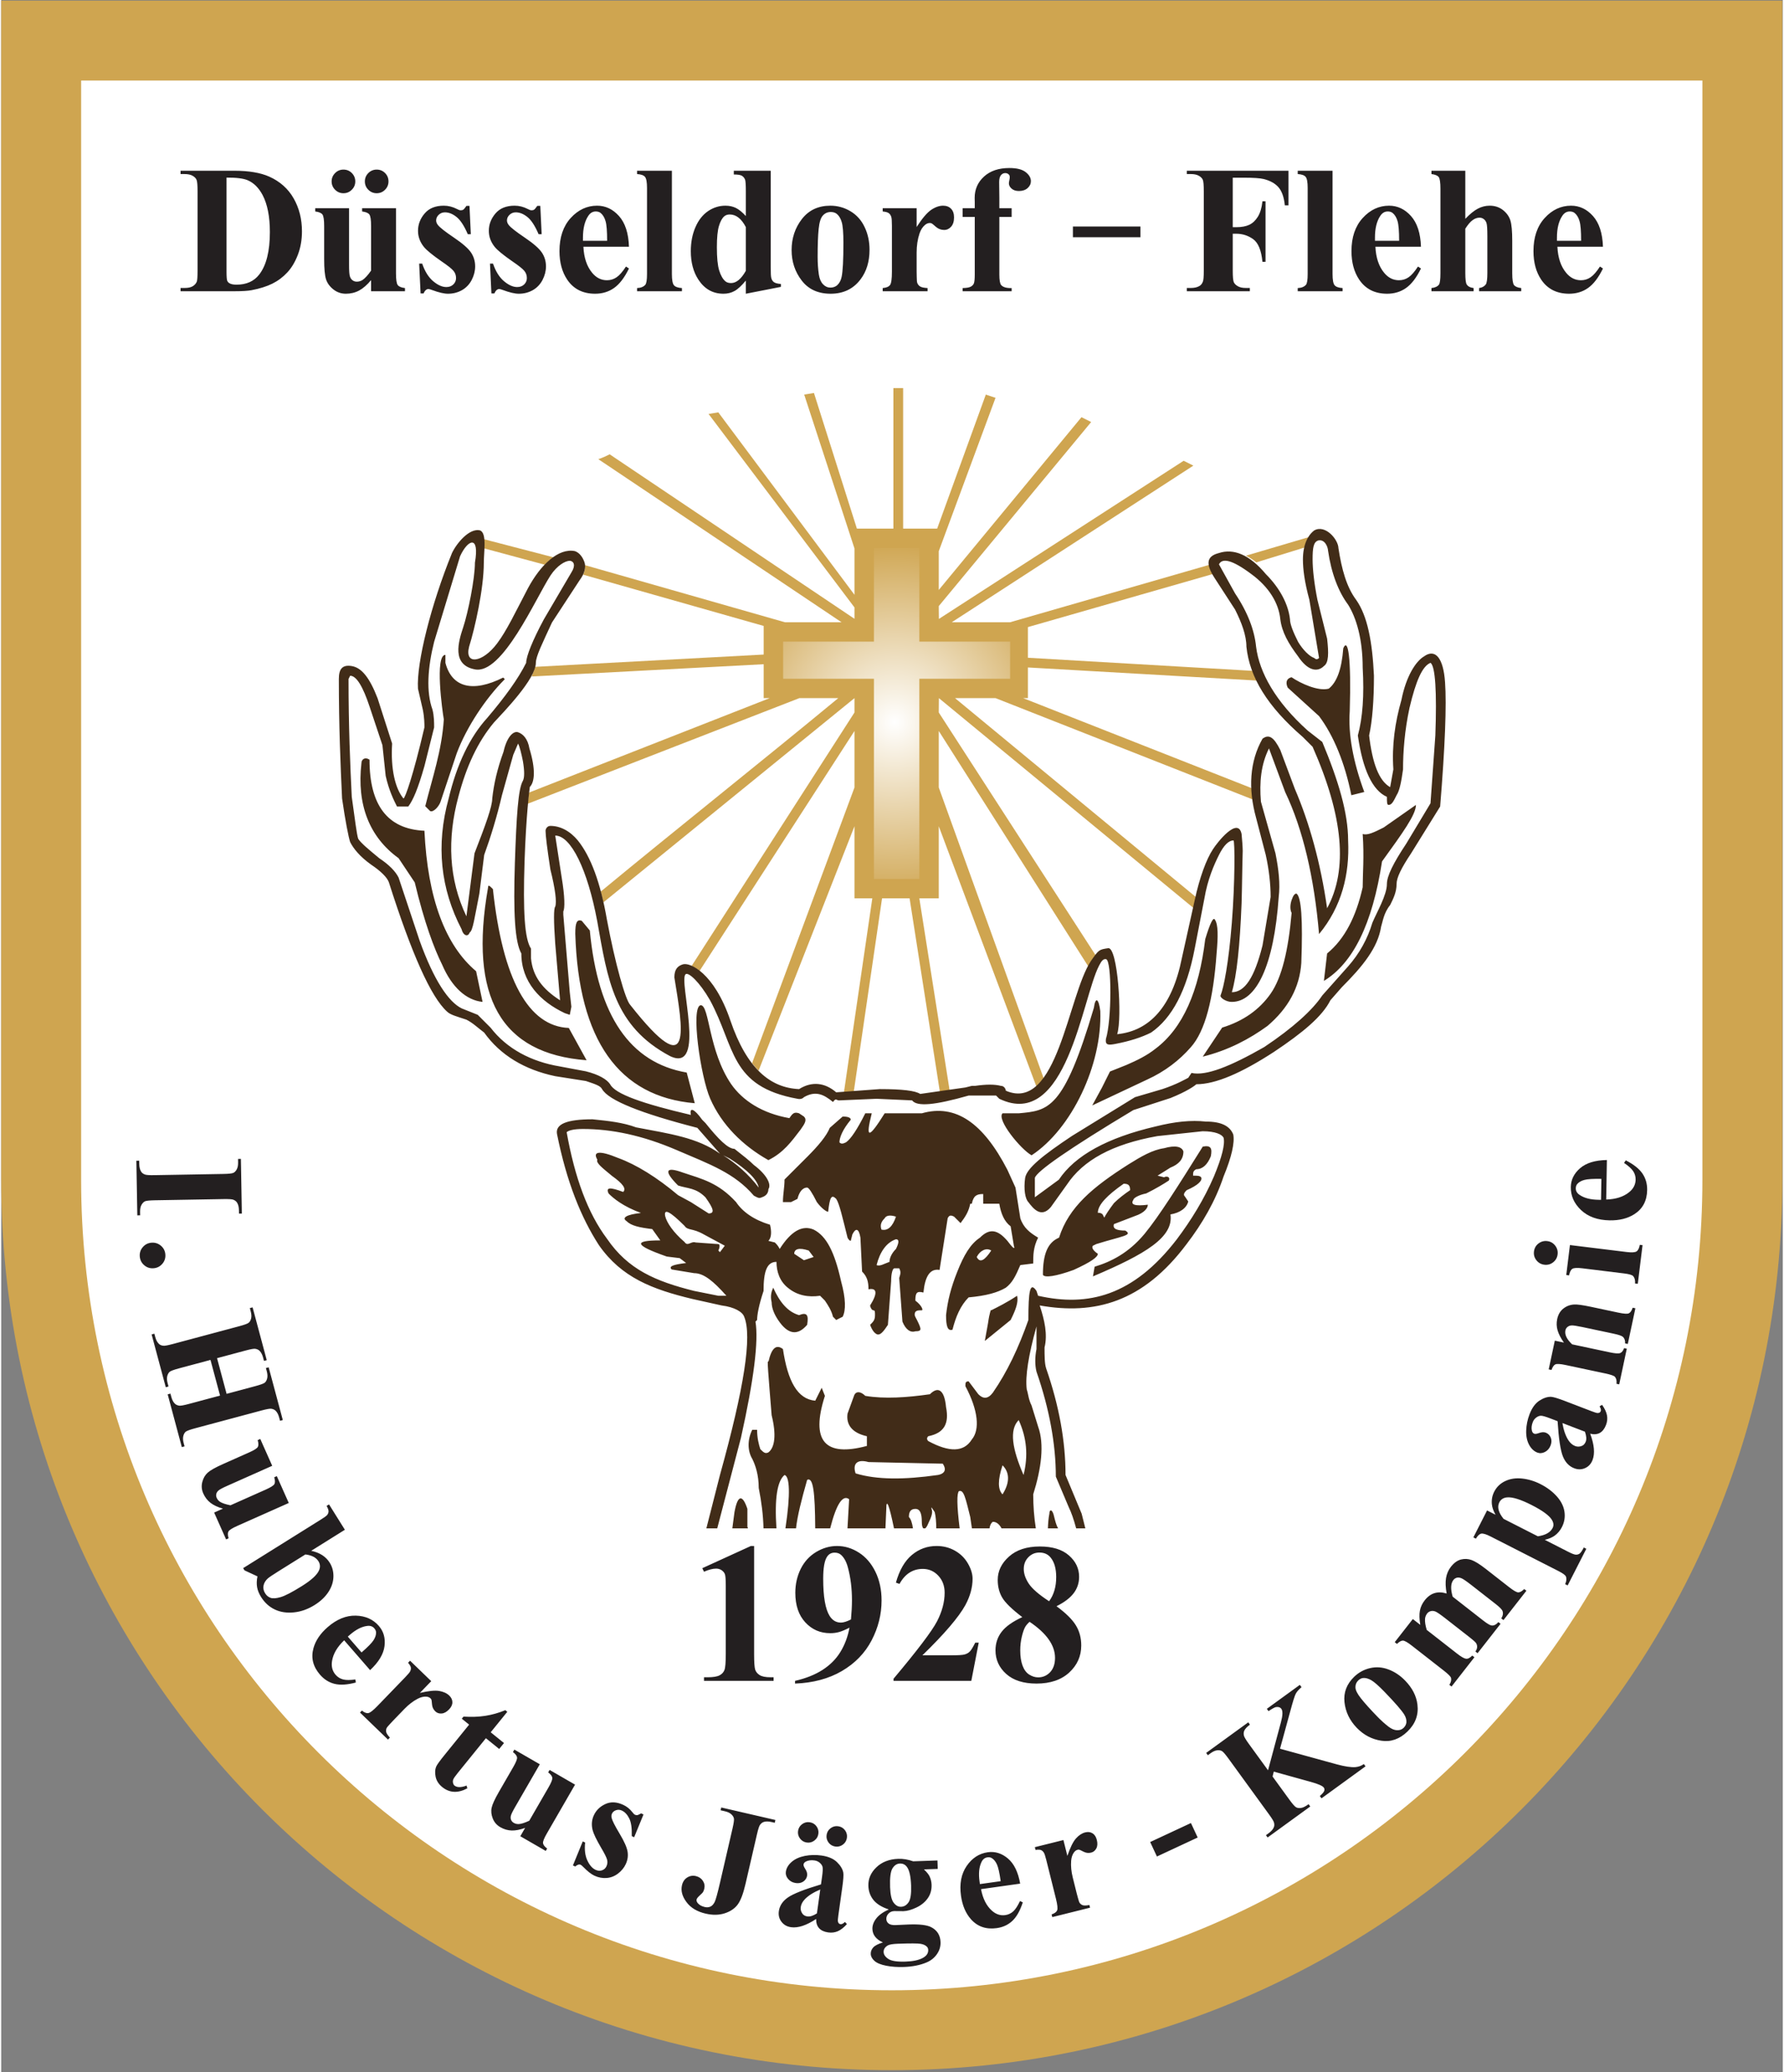
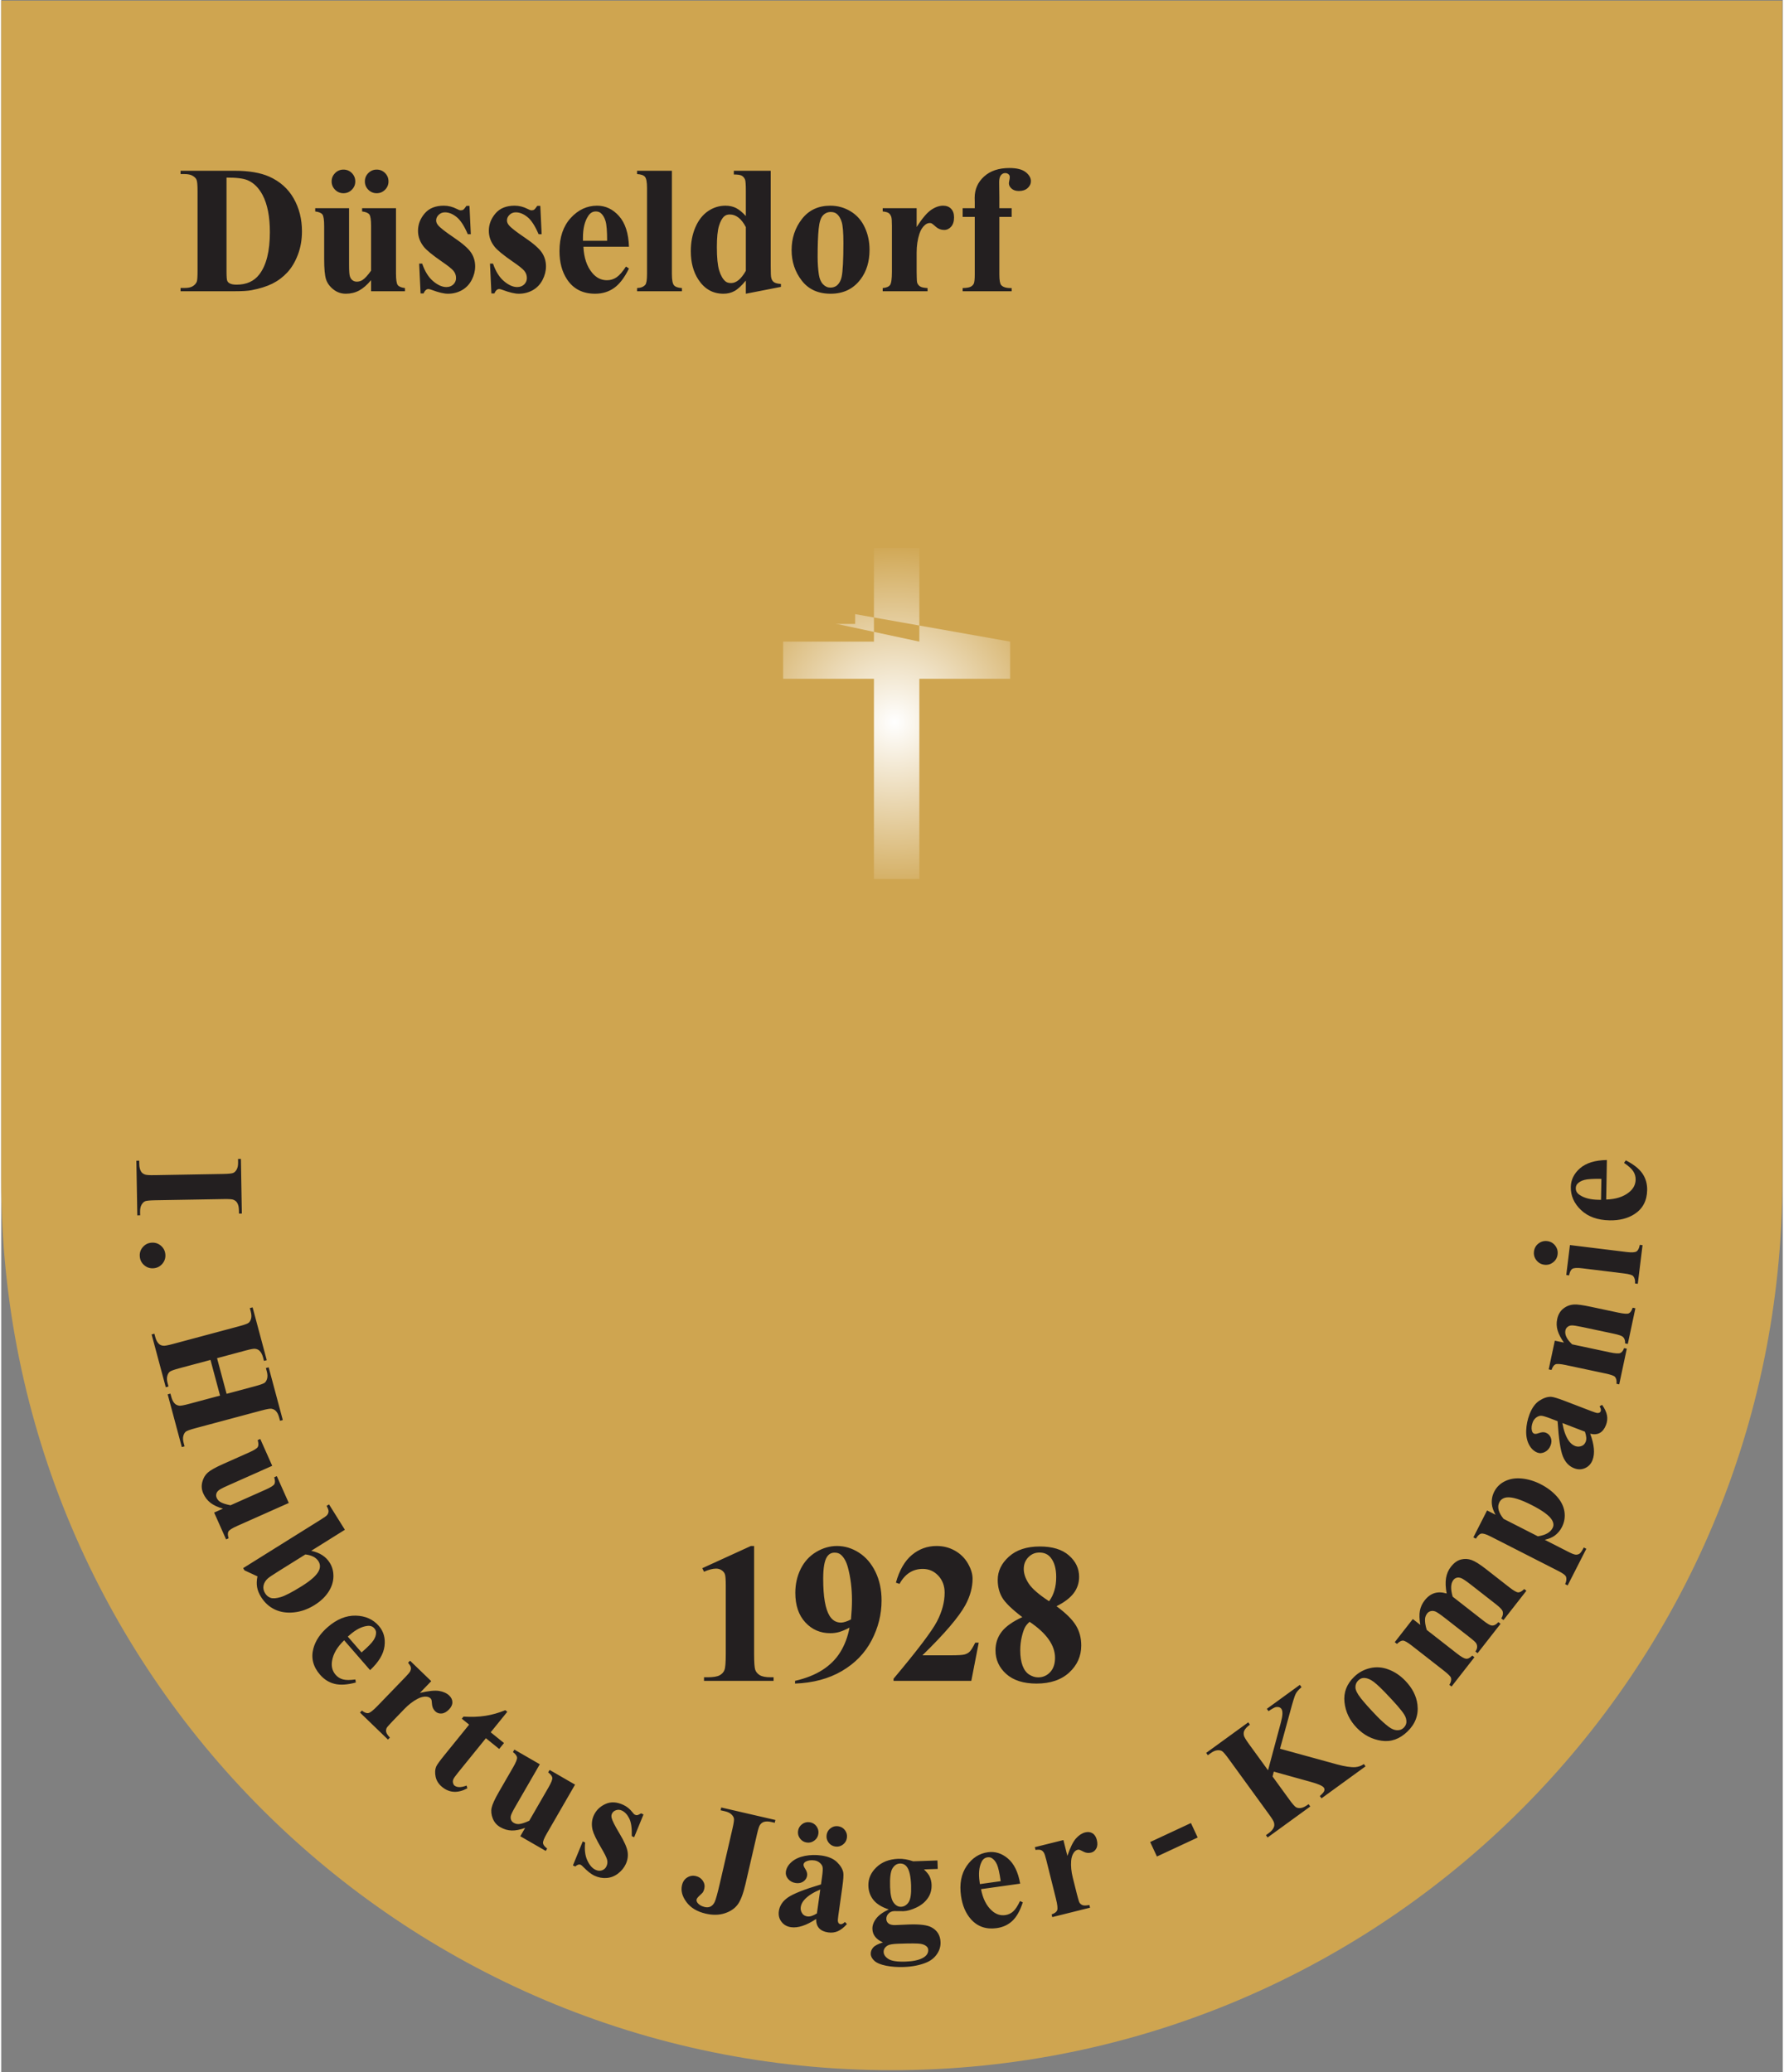
<svg xmlns="http://www.w3.org/2000/svg" width="136" height="158" viewBox="0 0 300 349" version="1.1" xml:space="preserve" style="fill-rule:evenodd;clip-rule:evenodd;stroke-linejoin:round;stroke-miterlimit:2;">
  <rect x="0" y="0" width="300" height="349" fill="#808080" stroke="none" />
  <g transform="matrix(0.516,0,0,-0.516,-3.621,390.985)">
    <g id="g10">
      <g>
        <path id="path12" d="M7.015,757.527L588.261,757.527L588.261,372.674C588.261,212.202 458.111,82.051 297.638,82.051C137.165,82.051 7.015,212.202 7.015,372.674L7.015,757.527Z" style="fill:rgb(207,165,80);" />
-         <path id="path14" d="M33.098,731.444L562.177,731.444L562.177,372.674C562.177,226.598 443.715,108.134 297.638,108.134C151.561,108.134 33.098,226.598 33.098,372.674L33.098,731.444Z" style="fill:white;" />
        <path id="path16" d="M52.364,361.065L51.436,361.049L51.125,378.882L52.053,378.898L52.073,377.765C52.09,376.777 52.283,375.982 52.646,375.388C52.886,374.953 53.295,374.625 53.874,374.403C54.273,374.222 55.331,374.145 57.048,374.175L79.484,374.567C81.227,374.598 82.316,374.712 82.75,374.907C83.185,375.096 83.555,375.472 83.872,376.044C84.189,376.608 84.339,377.375 84.322,378.328L84.302,379.461L85.238,379.477L85.549,361.644L84.614,361.628L84.594,362.761C84.576,363.748 84.391,364.544 84.028,365.139C83.78,365.572 83.379,365.909 82.8,366.148C82.393,366.322 81.336,366.397 79.627,366.367L57.191,365.976C55.448,365.945 54.359,365.832 53.924,365.636C53.489,365.431 53.119,365.046 52.802,364.482C52.477,363.909 52.328,363.151 52.344,362.197L52.364,361.065ZM60.59,348.265C60.672,347.092 60.329,346.077 59.573,345.207C58.807,344.335 57.849,343.864 56.694,343.784C55.537,343.702 54.532,344.045 53.661,344.802C52.79,345.567 52.318,346.524 52.237,347.681C52.156,348.838 52.49,349.851 53.248,350.713C54.005,351.584 54.953,352.055 56.109,352.136C57.266,352.216 58.279,351.882 59.159,351.126C60.028,350.378 60.508,349.422 60.59,348.265ZM75.315,313.868L65.112,311.135C63.429,310.683 62.4,310.31 62.025,310.013C61.653,309.709 61.386,309.247 61.216,308.624C61.038,307.989 61.077,307.217 61.323,306.296L61.617,305.202L60.72,304.961L56.104,322.19L57.001,322.43L57.294,321.335C57.55,320.381 57.93,319.656 58.425,319.167C58.763,318.804 59.239,318.585 59.856,318.51C60.286,318.429 61.33,318.611 62.99,319.056L84.664,324.864C86.348,325.314 87.377,325.688 87.751,325.984C88.127,326.272 88.395,326.735 88.565,327.358C88.736,327.982 88.696,328.763 88.449,329.683L88.156,330.778L89.06,331.02L93.676,313.791L92.772,313.549L92.479,314.644C92.223,315.598 91.851,316.325 91.355,316.815C91.009,317.175 90.538,317.405 89.918,317.497C89.48,317.575 88.437,317.384 86.787,316.942L77.455,314.442L80.573,302.803L89.905,305.304C91.589,305.755 92.618,306.129 92.994,306.416C93.368,306.713 93.635,307.175 93.803,307.807C93.97,308.447 93.933,309.219 93.684,310.149L93.396,311.218L94.301,311.46L98.913,294.249L98.009,294.006L97.722,295.077C97.462,296.047 97.089,296.774 96.596,297.255C96.252,297.608 95.782,297.838 95.16,297.937C94.723,298.007 93.679,297.825 92.027,297.383L70.353,291.575C68.669,291.124 67.64,290.75 67.264,290.463C66.889,290.167 66.622,289.705 66.454,289.072C66.28,288.429 66.317,287.657 66.567,286.728L66.853,285.658L65.957,285.418L61.345,302.631L62.241,302.87L62.528,301.801C62.788,300.83 63.169,300.105 63.662,299.624C63.997,299.269 64.476,299.042 65.098,298.942C65.527,298.87 66.572,299.052 68.231,299.497L78.433,302.231L75.315,313.868ZM100.862,267.178L84.043,259.689C82.403,258.959 81.441,258.352 81.178,257.869C80.906,257.381 80.923,256.646 81.232,255.655L80.409,255.288L76.507,264.051L79.378,265.329C77.696,265.813 76.348,266.434 75.334,267.214C74.32,267.994 73.523,269.022 72.958,270.292C72.42,271.5 72.31,272.74 72.636,274.012C72.962,275.286 73.551,276.309 74.403,277.075C75.257,277.84 76.916,278.776 79.404,279.884L87.932,283.68C89.556,284.403 90.493,285 90.761,285.476C91.028,285.952 91.011,286.687 90.714,287.692L91.561,288.069L95.459,279.313L80.773,272.775C79.243,272.094 78.286,271.583 77.905,271.235C77.529,270.899 77.293,270.521 77.201,270.094C77.113,269.679 77.156,269.266 77.341,268.85C77.586,268.301 77.954,267.873 78.444,267.555C79.116,267.121 80.245,266.741 81.842,266.426L93.335,271.544C94.959,272.267 95.896,272.863 96.164,273.34C96.431,273.815 96.414,274.551 96.113,275.564L96.96,275.941L100.862,267.178ZM119.172,258.436L108.183,251.569C110.963,250.977 112.976,249.684 114.222,247.688C115.074,246.326 115.479,244.787 115.433,243.077C115.38,241.363 114.836,239.707 113.781,238.106C112.722,236.493 111.232,235.086 109.295,233.876C107.125,232.519 104.875,231.711 102.552,231.474C100.234,231.231 98.156,231.542 96.318,232.409C94.48,233.276 92.977,234.645 91.812,236.509C91.138,237.587 90.705,238.653 90.524,239.704C90.338,240.764 90.378,241.932 90.645,243.223L86.423,245.182L85.968,245.911L111.333,261.76C112.491,262.484 113.166,262.976 113.377,263.239C113.685,263.635 113.836,264.043 113.842,264.472C113.84,264.896 113.63,265.474 113.205,266.221L113.998,266.716L119.172,258.436ZM106.282,250.381L97.404,244.834C95.598,243.705 94.475,242.943 94.029,242.553C93.284,241.884 92.812,241.114 92.632,240.252C92.452,239.39 92.622,238.535 93.146,237.697C93.601,236.969 94.191,236.478 94.929,236.219C95.672,235.955 96.756,236.034 98.198,236.45C99.64,236.864 101.956,238.069 105.139,240.057C108.198,241.969 110.054,243.665 110.711,245.14C111.196,246.213 111.135,247.217 110.549,248.156C109.784,249.38 108.367,250.125 106.282,250.381ZM127.399,212.625L118.937,222.36C116.68,220.205 115.36,217.953 114.984,215.624C114.69,213.843 115.076,212.337 116.148,211.105C116.807,210.347 117.623,209.84 118.58,209.589C119.549,209.339 120.888,209.343 122.602,209.582L122.746,208.58C119.948,207.832 117.637,207.69 115.807,208.146C113.982,208.597 112.401,209.589 111.066,211.126C108.778,213.757 108.055,216.632 108.905,219.749C109.592,222.258 111.141,224.56 113.559,226.662C116.52,229.237 119.579,230.484 122.726,230.41C125.868,230.33 128.376,229.211 130.247,227.059C131.807,225.264 132.433,223.065 132.104,220.459C131.776,217.852 130.212,215.241 127.399,212.625ZM124.613,218.396C126.654,220.171 127.952,221.492 128.52,222.384C129.087,223.263 129.365,224.108 129.347,224.913C129.344,225.375 129.15,225.833 128.767,226.274C128.192,226.935 127.401,227.192 126.392,227.043C124.623,226.814 122.748,225.843 120.79,224.141L120.123,223.561L124.613,218.396ZM147.353,209.023L143.648,205.186C146.46,205.849 148.564,206.061 149.958,205.825C151.36,205.582 152.45,205.079 153.234,204.321C153.908,203.671 154.254,202.942 154.251,202.134C154.258,201.327 153.889,200.549 153.156,199.79C152.374,198.98 151.574,198.535 150.749,198.471C149.93,198.403 149.234,198.634 148.678,199.171C148.042,199.785 147.688,200.532 147.613,201.393C147.537,202.266 147.48,202.764 147.441,202.884C147.39,203.077 147.289,203.246 147.128,203.401C146.783,203.735 146.324,203.927 145.753,203.966C144.859,204.029 143.921,203.8 142.934,203.285C141.418,202.493 139.979,201.387 138.613,199.973L134.861,196.087L133.895,195.05C133.233,194.364 132.852,193.883 132.748,193.615C132.58,193.145 132.557,192.7 132.699,192.278C132.834,191.849 133.226,191.291 133.863,190.604L133.237,189.955L124.101,198.778L124.727,199.427C125.522,198.778 126.213,198.506 126.806,198.601C127.394,198.69 128.401,199.473 129.826,200.949L138.858,210.301C139.789,211.265 140.342,211.924 140.5,212.285C140.704,212.745 140.77,213.159 140.69,213.534C140.616,213.915 140.31,214.414 139.795,215.031L140.439,215.698L147.353,209.023ZM172.173,199.026L166.757,192.339L171.095,188.826L169.528,186.891L165.19,190.403L156.057,179.125C155.203,178.071 154.699,177.352 154.55,176.964C154.401,176.576 154.375,176.189 154.465,175.795C154.561,175.408 154.712,175.13 154.919,174.963C155.767,174.277 157.092,174.276 158.895,174.948L159.125,174.044C156.044,172.395 153.318,172.536 150.949,174.454C149.787,175.395 149.066,176.509 148.789,177.806C148.512,179.101 148.582,180.239 149.005,181.212C149.235,181.754 150.141,183.01 151.725,184.965L159.717,194.836L157.328,196.77L157.885,197.457C160.468,197.289 162.852,197.369 165.044,197.715C167.231,198.055 169.389,198.673 171.525,199.551L172.173,199.026ZM194.285,175.255L185.08,159.31C184.182,157.755 183.761,156.7 183.832,156.154C183.899,155.599 184.345,155.014 185.178,154.395L184.726,153.614L176.42,158.41L177.991,161.132C176.346,160.535 174.89,160.245 173.612,160.28C172.333,160.314 171.084,160.678 169.88,161.373C168.735,162.034 167.917,162.972 167.433,164.193C166.948,165.416 166.822,166.589 167.063,167.709C167.303,168.83 168.096,170.563 169.457,172.921L174.124,181.005C175.014,182.545 175.421,183.578 175.358,184.121C175.294,184.663 174.848,185.248 174.017,185.886L174.481,186.689L182.781,181.898L174.743,167.975C173.905,166.525 173.431,165.549 173.328,165.044C173.222,164.551 173.252,164.106 173.429,163.707C173.602,163.319 173.879,163.01 174.273,162.783C174.794,162.482 175.343,162.353 175.927,162.383C176.726,162.427 177.863,162.783 179.339,163.467L185.63,174.363C186.519,175.902 186.926,176.936 186.862,177.479C186.799,178.021 186.353,178.605 185.514,179.248L185.978,180.052L194.285,175.255ZM216.618,165.516L213.571,158.087L212.793,158.45C212.872,161.038 212.596,162.967 211.967,164.217C211.341,165.475 210.538,166.333 209.549,166.794C208.927,167.084 208.299,167.121 207.66,166.907C207.02,166.694 206.577,166.313 206.322,165.768C206.131,165.356 206.101,164.887 206.23,164.371C206.423,163.524 207.284,161.815 208.814,159.263C210.343,156.712 211.215,154.742 211.43,153.353C211.645,151.964 211.443,150.617 210.833,149.31C210.282,148.127 209.446,147.106 208.32,146.237C207.199,145.377 205.949,144.889 204.591,144.783C203.227,144.68 201.894,144.933 200.586,145.542C199.567,146.017 198.354,146.972 196.947,148.405C196.576,148.786 196.301,149.009 196.129,149.089C195.631,149.321 195.033,149.136 194.346,148.537L193.591,148.889L196.797,156.718L197.575,156.355C197.323,154.028 197.565,152.086 198.287,150.527C199.01,148.968 199.906,147.943 200.973,147.446C201.704,147.105 202.401,147.055 203.075,147.281C203.744,147.518 204.232,147.954 204.53,148.593C204.867,149.316 204.936,150.052 204.726,150.804C204.522,151.543 203.88,152.828 202.801,154.638C201.224,157.335 200.3,159.272 200.011,160.44C199.587,162.154 199.724,163.767 200.424,165.269C201.19,166.912 202.452,168.133 204.208,168.934C205.958,169.738 207.908,169.634 210.048,168.636C211.2,168.099 212.19,167.296 213.01,166.232C213.31,165.818 213.591,165.544 213.847,165.425C214.127,165.294 214.371,165.247 214.588,165.288C214.814,165.324 215.228,165.52 215.84,165.879L216.618,165.516ZM241.78,166.883L241.991,167.794L259.663,163.714L259.452,162.803L258.373,163.052C257.394,163.278 256.569,163.292 255.904,163.084C255.439,162.944 255.024,162.635 254.652,162.131C254.377,161.78 254.048,160.772 253.663,159.107L249.906,142.832C249.17,139.645 248.317,137.4 247.346,136.1C246.377,134.798 244.969,133.854 243.111,133.252C241.264,132.656 239.194,132.623 236.909,133.15C234.115,133.796 232.025,135.054 230.642,136.924C229.25,138.797 228.763,140.618 229.175,142.401C229.439,143.548 230.003,144.387 230.87,144.936C231.737,145.484 232.682,145.646 233.694,145.412C234.69,145.182 235.453,144.67 235.985,143.878C236.514,143.077 236.677,142.22 236.46,141.283C236.356,140.831 236.205,140.443 236.008,140.128C235.911,139.973 235.557,139.623 234.953,139.066C234.348,138.51 234.023,138.091 233.957,137.807C233.861,137.389 233.984,136.972 234.34,136.564C234.852,135.96 235.611,135.539 236.606,135.309C237.309,135.147 237.929,135.198 238.472,135.451C239.006,135.707 239.463,136.192 239.831,136.909C240.188,137.619 240.77,139.715 241.57,143.179L245.673,160.952C246.065,162.65 246.218,163.734 246.132,164.204C246.038,164.674 245.755,165.128 245.285,165.571C244.806,166.017 244.106,166.346 243.178,166.56L241.78,166.883ZM272.955,131.403C269.762,129.294 267.034,128.402 264.773,128.72C263.446,128.907 262.402,129.496 261.648,130.495C260.886,131.486 260.607,132.644 260.791,133.954C261.041,135.731 262.022,137.224 263.752,138.428C265.483,139.634 269.073,141.054 274.54,142.688L274.87,145.035C275.118,146.796 275.18,147.914 275.048,148.401C274.926,148.886 274.617,149.337 274.137,149.752C273.65,150.167 273.078,150.421 272.414,150.514C271.335,150.666 270.407,150.545 269.643,150.167C269.176,149.929 268.906,149.612 268.849,149.212C268.8,148.863 268.978,148.395 269.364,147.813C269.893,147.01 270.119,146.276 270.026,145.612C269.911,144.796 269.508,144.15 268.823,143.657C268.131,143.173 267.299,142.994 266.322,143.132C265.276,143.279 264.445,143.726 263.827,144.454C263.21,145.183 262.957,145.972 263.075,146.815C263.244,148.014 263.88,149.086 264.977,150.041C266.083,150.997 267.518,151.645 269.292,151.994C271.066,152.334 272.866,152.375 274.695,152.118C276.906,151.808 278.584,151.096 279.745,149.978C280.897,148.853 281.588,147.724 281.816,146.574C281.956,145.843 281.841,144.22 281.489,141.712L280.218,132.672C280.068,131.609 280.016,130.931 280.063,130.648C280.11,130.364 280.2,130.142 280.351,129.983C280.495,129.832 280.681,129.737 280.894,129.707C281.327,129.646 281.813,129.889 282.35,130.438L283.005,129.739C282.008,128.622 281.023,127.85 280.052,127.422C279.09,126.995 278.039,126.856 276.908,127.015C275.581,127.201 274.588,127.662 273.927,128.388C273.266,129.114 272.939,130.122 272.955,131.403ZM273.21,133.223L274.306,141.022C272.133,140.121 270.46,139.073 269.293,137.867C268.511,137.057 268.061,136.202 267.934,135.292C267.826,134.526 268.004,133.816 268.474,133.151C268.828,132.642 269.375,132.34 270.123,132.234C270.956,132.118 271.983,132.45 273.21,133.223ZM280.157,161.67C281.084,161.541 281.821,161.107 282.376,160.37C282.922,159.627 283.128,158.807 282.999,157.89C282.871,156.979 282.438,156.243 281.701,155.687C280.964,155.131 280.136,154.918 279.225,155.046C278.308,155.175 277.578,155.607 277.015,156.346C276.46,157.083 276.246,157.911 276.375,158.821C276.504,159.739 276.936,160.468 277.673,161.031C278.419,161.586 279.239,161.8 280.157,161.67ZM270.836,162.98C271.763,162.85 272.509,162.416 273.056,161.68C273.601,160.936 273.816,160.116 273.687,159.198C273.559,158.288 273.126,157.551 272.38,156.997C271.643,156.441 270.824,156.227 269.906,156.356C268.996,156.484 268.259,156.917 267.704,157.654C267.148,158.392 266.926,159.22 267.054,160.131C267.183,161.048 267.624,161.776 268.362,162.34C269.099,162.895 269.927,163.108 270.836,162.98ZM304.625,150.229L312.546,150.505L312.643,147.741L308.137,147.584C308.989,146.789 309.59,146.063 309.932,145.405C310.366,144.517 310.597,143.572 310.631,142.585C310.689,140.911 310.277,139.436 309.385,138.176C308.501,136.908 307.264,135.902 305.692,135.151C304.112,134.4 302.708,133.998 301.463,133.955C301.369,133.952 300.355,133.959 298.446,133.979C297.692,133.953 297.065,133.682 296.576,133.166C296.078,132.659 295.841,132.058 295.866,131.371C295.886,130.771 296.135,130.281 296.612,129.911C297.089,129.541 297.843,129.378 298.881,129.414L303.231,129.609C306.749,129.732 309.182,129.439 310.54,128.712C312.465,127.706 313.476,126.084 313.554,123.86C313.604,122.435 313.211,121.124 312.376,119.927C311.551,118.729 310.43,117.831 309.025,117.232C306.891,116.332 304.416,115.833 301.601,115.735C299.49,115.661 297.552,115.8 295.795,116.151C294.039,116.502 292.766,117.025 291.985,117.728C291.213,118.431 290.809,119.182 290.781,119.988C290.754,120.762 291.013,121.467 291.575,122.096C292.129,122.725 293.193,123.278 294.748,123.753C292.53,124.75 291.388,126.205 291.322,128.12C291.282,129.269 291.688,130.409 292.543,131.53C293.389,132.651 294.763,133.645 296.667,134.518C294.388,135.264 292.73,136.289 291.67,137.592C290.619,138.896 290.067,140.432 290.006,142.191C289.926,144.49 290.791,146.515 292.612,148.263C294.424,150.01 296.815,150.936 299.758,151.039C301.321,151.093 302.945,150.823 304.625,150.229ZM300.293,149.502C299.323,149.468 298.517,148.95 297.882,147.939C297.247,146.938 296.983,144.892 297.091,141.811C297.178,139.314 297.564,137.609 298.266,136.705C298.958,135.793 299.756,135.356 300.657,135.388C301.67,135.424 302.486,135.916 303.124,136.857C303.769,137.808 304.041,139.613 303.948,142.274C303.843,145.278 303.394,147.307 302.602,148.371C302.033,149.159 301.263,149.536 300.293,149.502ZM299.721,123.326C298.013,123.266 296.885,123.08 296.346,122.778C295.403,122.221 294.956,121.501 294.986,120.616C295.016,119.758 295.533,119.003 296.552,118.343C297.564,117.682 299.438,117.395 302.167,117.491C304.501,117.572 306.319,117.945 307.627,118.618C308.936,119.283 309.575,120.173 309.536,121.296C309.521,121.718 309.38,122.065 309.121,122.339C308.649,122.83 307.959,123.15 307.034,123.297C306.118,123.455 303.678,123.464 299.721,123.325ZM339.54,142.938L326.768,141.142C327.345,138.076 328.515,135.743 330.264,134.159C331.597,132.942 333.071,132.446 334.687,132.673C335.682,132.813 336.552,133.222 337.283,133.888C338.02,134.564 338.747,135.689 339.479,137.258L340.399,136.832C339.502,134.079 338.363,132.063 336.983,130.776C335.611,129.491 333.918,128.706 331.902,128.423C328.449,127.938 325.644,128.896 323.493,131.308C321.763,133.25 320.676,135.803 320.23,138.975C319.684,142.861 320.303,146.105 322.08,148.705C323.858,151.296 326.163,152.791 328.986,153.188C331.342,153.518 333.526,152.846 335.533,151.151C337.541,149.455 338.878,146.721 339.54,142.938ZM333.183,143.744C332.806,146.422 332.405,148.23 331.967,149.193C331.537,150.147 330.981,150.84 330.297,151.264C329.906,151.513 329.417,151.6 328.839,151.519C327.971,151.396 327.325,150.872 326.9,149.946C326.129,148.338 325.922,146.236 326.282,143.667L326.406,142.792L333.183,143.744ZM353.654,157.166L354.944,151.992C355.873,154.728 356.807,156.624 357.746,157.683C358.696,158.742 359.7,159.399 360.758,159.663C361.667,159.889 362.468,159.797 363.151,159.366C363.84,158.944 364.304,158.219 364.56,157.195C364.832,156.103 364.785,155.189 364.402,154.456C364.026,153.724 363.461,153.257 362.711,153.07C361.854,152.856 361.032,152.952 360.262,153.344C359.482,153.743 359.029,153.957 358.907,153.989C358.716,154.047 358.52,154.051 358.303,153.998C357.837,153.881 357.43,153.594 357.094,153.13C356.567,152.406 356.264,151.49 356.178,150.38C356.046,148.673 356.222,146.867 356.698,144.959L358.004,139.718L358.372,138.35C358.603,137.425 358.809,136.847 358.981,136.617C359.291,136.224 359.656,135.97 360.089,135.866C360.524,135.753 361.205,135.791 362.127,135.967L362.344,135.091L350.02,132.019L349.802,132.894C350.773,133.225 351.371,133.666 351.605,134.219C351.84,134.765 351.71,136.033 351.213,138.025L348.068,150.64C347.744,151.94 347.478,152.758 347.255,153.083C346.975,153.501 346.658,153.776 346.298,153.907C345.936,154.047 345.351,154.051 344.554,153.941L344.33,154.842L353.654,157.166L353.654,157.166ZM397.47,157.995L384.17,151.794L381.967,156.518L395.268,162.72L397.47,157.995ZM424.338,186.973L442.871,181.874C445.489,181.164 447.513,180.862 448.944,180.968C449.98,181.062 450.898,181.39 451.697,181.971L452.242,181.22L437.875,170.782L437.33,171.532C438.18,172.276 438.657,172.847 438.775,173.24C438.9,173.638 438.849,173.984 438.632,174.283C438.219,174.853 436.811,175.475 434.419,176.136L422.306,179.499L421.906,177.904L427.377,170.373C428.422,168.934 429.157,168.099 429.581,167.865C429.998,167.627 430.528,167.556 431.169,167.639C431.82,167.72 432.647,168.13 433.668,168.872L434.214,168.121L420.291,158.006L419.746,158.757L420.663,159.423C421.462,160.004 422.002,160.618 422.281,161.256C422.5,161.702 422.533,162.225 422.382,162.827C422.303,163.258 421.752,164.163 420.742,165.552L407.553,183.706C406.528,185.117 405.818,185.948 405.408,186.191C405.004,186.439 404.477,186.523 403.833,186.459C403.182,186.389 402.475,186.078 401.704,185.518L400.787,184.851L400.237,185.608L413.973,195.588L414.523,194.831C413.591,194.153 412.972,193.501 412.682,192.877C412.469,192.426 412.424,191.904 412.545,191.313C412.626,190.852 413.173,189.923 414.188,188.526L420.427,179.939L424.65,195.661C425.236,197.849 425.281,199.293 424.782,199.98C424.403,200.501 423.818,200.692 423.018,200.567C422.608,200.502 421.799,200.053 420.587,199.237L420.037,199.994L430.806,207.818L431.356,207.061C430.441,206.289 429.812,205.577 429.464,204.901C429.11,204.219 428.532,202.356 427.714,199.319L424.338,186.973ZM448.544,210.456C450.013,211.876 451.749,212.823 453.749,213.287C455.749,213.75 457.757,213.599 459.765,212.829C461.775,212.071 463.582,210.855 465.192,209.188C467.512,206.784 468.846,204.193 469.18,201.399C469.601,198.021 468.511,195.082 465.917,192.577C463.372,190.119 460.542,189.118 457.446,189.579C454.345,190.034 451.661,191.441 449.394,193.788C447.049,196.216 445.714,199.008 445.375,202.166C445.041,205.331 446.098,208.093 448.544,210.456ZM449.858,209.243C449.241,208.646 448.936,207.911 448.951,207.017C448.954,206.124 449.546,204.93 450.735,203.427C451.917,201.92 453.686,199.951 456.037,197.516C457.283,196.225 458.533,195.105 459.786,194.141C460.751,193.414 461.661,193.039 462.523,193.013C463.391,192.979 464.1,193.234 464.657,193.772C465.2,194.296 465.501,194.886 465.579,195.534C465.65,196.401 465.409,197.28 464.854,198.165C463.992,199.54 461.878,201.976 458.508,205.466C456.527,207.516 455.05,208.812 454.081,209.357C453.113,209.902 452.236,210.13 451.452,210.053C450.892,210.002 450.365,209.732 449.858,209.243ZM467.677,229.3L470.114,227.397C469.796,229.278 469.754,230.828 469.99,232.037C470.22,233.252 470.744,234.369 471.552,235.405C472.483,236.596 473.538,237.374 474.722,237.745C475.906,238.117 477.238,238.078 478.718,237.631C478.353,239.617 478.286,241.303 478.514,242.683C478.748,244.07 479.277,245.291 480.102,246.347C481.101,247.626 482.19,248.42 483.376,248.725C484.557,249.023 485.715,248.97 486.854,248.559C487.993,248.148 489.55,247.17 491.534,245.621L499.126,239.689C500.554,238.573 501.541,238.01 502.087,237.998C502.633,237.985 503.279,238.352 504.027,239.086L504.738,238.531L497.257,228.956L496.545,229.511C497.065,230.315 497.207,231.097 496.973,231.857C496.8,232.374 496.076,233.135 494.79,234.14L486.826,240.363C485.168,241.658 484.066,242.41 483.514,242.624C482.96,242.85 482.464,242.899 482.026,242.784C481.587,242.668 481.213,242.427 480.912,242.042C480.467,241.474 480.228,240.734 480.193,239.824C480.151,238.92 480.32,237.839 480.687,236.594L490.635,228.821C491.975,227.775 492.903,227.234 493.416,227.193C494.148,227.112 494.874,227.482 495.599,228.3L496.311,227.744L488.813,218.149L488.102,218.704C488.477,219.239 488.666,219.746 488.662,220.228C488.664,220.706 488.54,221.119 488.295,221.474C488.056,221.824 487.382,222.427 486.299,223.273L478.335,229.495C476.657,230.807 475.548,231.564 475.028,231.763C474.496,231.961 473.995,232.003 473.515,231.877C473.036,231.751 472.656,231.502 472.381,231.15C471.968,230.623 471.723,230.03 471.662,229.38C471.589,228.435 471.767,227.227 472.217,225.753L482.165,217.981C483.478,216.956 484.437,216.412 485.058,216.341C485.671,216.276 486.345,216.622 487.066,217.377L487.777,216.822L480.312,207.267L479.6,207.822C480.127,208.664 480.311,209.415 480.144,210.079C480.027,210.529 479.258,211.316 477.83,212.432L467.361,220.611C465.96,221.705 464.994,222.253 464.442,222.259C463.897,222.271 463.255,221.911 462.508,221.177L461.776,221.748L467.677,229.3ZM510.741,255.149L518.538,251.177C519.617,250.627 520.394,250.336 520.863,250.311C521.342,250.287 521.762,250.411 522.125,250.669C522.484,250.939 522.935,251.597 523.469,252.644L524.295,252.224L518.205,240.272L517.379,240.693C517.82,241.634 517.911,242.456 517.643,243.16C517.451,243.634 516.638,244.232 515.207,244.961L493.079,256.236C491.602,256.988 490.567,257.303 489.979,257.17C489.398,257.032 488.822,256.487 488.258,255.531L487.431,255.952L491.91,264.744L494.666,263.341C493.957,264.617 493.566,265.761 493.474,266.771C493.331,268.213 493.587,269.585 494.239,270.864C495.026,272.408 496.221,273.564 497.837,274.331C499.452,275.098 501.278,275.372 503.326,275.157C505.376,274.941 507.38,274.335 509.354,273.33C511.481,272.245 513.245,270.922 514.651,269.349C516.064,267.771 516.9,266.102 517.16,264.341C517.419,262.579 517.145,260.907 516.338,259.324C515.753,258.176 514.951,257.226 513.927,256.484C513.166,255.938 512.099,255.489 510.741,255.149ZM508.476,256.303C510.952,256.661 512.561,257.566 513.309,259.036C513.719,259.839 513.637,260.72 513.049,261.684C512.188,263.096 510,264.702 506.472,266.499C502.853,268.344 500.163,269.175 498.399,269.003C497.23,268.885 496.397,268.347 495.91,267.39C495.142,265.883 495.604,264.086 497.29,262.003L508.476,256.303ZM525.559,289.786C526.896,286.201 527.151,283.343 526.333,281.211C525.853,279.96 525.044,279.074 523.901,278.566C522.763,278.046 521.572,278.035 520.338,278.508C518.663,279.151 517.428,280.443 516.643,282.4C515.859,284.358 515.282,288.175 514.92,293.87L512.708,294.72C511.048,295.357 509.973,295.668 509.468,295.65C508.968,295.64 508.458,295.44 507.947,295.066C507.433,294.684 507.057,294.185 506.817,293.559C506.426,292.541 506.335,291.609 506.532,290.779C506.658,290.271 506.907,289.937 507.284,289.792C507.612,289.665 508.108,289.733 508.763,289.978C509.664,290.313 510.43,290.369 511.056,290.129C511.825,289.833 512.364,289.295 512.691,288.516C513.006,287.734 512.993,286.883 512.639,285.962C512.261,284.975 511.639,284.266 510.79,283.829C509.941,283.391 509.115,283.322 508.321,283.626C507.19,284.061 506.288,284.922 505.604,286.205C504.922,287.498 504.613,289.042 504.673,290.849C504.74,292.654 505.105,294.418 505.766,296.142C506.567,298.226 507.638,299.701 508.988,300.581C510.343,301.45 511.599,301.869 512.771,301.833C513.515,301.806 515.069,301.328 517.435,300.42L525.957,297.149C526.959,296.764 527.608,296.561 527.894,296.542C528.182,296.524 528.418,296.563 528.607,296.673C528.786,296.78 528.921,296.939 528.999,297.14C529.155,297.549 529.027,298.077 528.612,298.723L529.441,299.205C530.306,297.982 530.836,296.848 531.035,295.807C531.235,294.773 531.134,293.717 530.725,292.651C530.244,291.4 529.572,290.536 528.716,290.055C527.86,289.575 526.804,289.483 525.559,289.786ZM523.844,290.445L516.491,293.267C516.88,290.947 517.524,289.081 518.437,287.672C519.05,286.729 519.783,286.098 520.641,285.768C521.362,285.492 522.094,285.505 522.847,285.814C523.423,286.044 523.841,286.509 524.112,287.214C524.414,288 524.321,289.075 523.844,290.445ZM514.013,320.156L516.987,319.524C515.962,320.98 515.27,322.312 514.921,323.519C514.564,324.727 514.525,325.948 514.79,327.199C515.107,328.686 515.782,329.842 516.823,330.648C517.855,331.455 519.027,331.891 520.324,331.958C521.321,332.027 523.145,331.771 525.8,331.206L534.754,329.303C536.527,328.927 537.669,328.851 538.166,329.079C538.67,329.305 539.09,329.918 539.423,330.909L540.306,330.721L537.831,319.08L536.949,319.267C537.017,320.166 536.788,320.864 536.264,321.371C535.907,321.719 534.92,322.069 533.29,322.416L523.06,324.59C521.169,324.992 519.961,325.17 519.442,325.13C518.915,325.085 518.484,324.913 518.14,324.617C517.787,324.323 517.571,323.965 517.48,323.538C517.181,322.126 517.91,320.602 519.675,318.954L531.997,316.334C533.719,315.968 534.846,315.895 535.375,316.117C535.907,316.346 536.317,316.873 536.62,317.722L537.503,317.534L535.028,305.892L534.146,306.08C534.251,307.067 534.086,307.822 533.645,308.346C533.342,308.7 532.306,309.069 530.533,309.446L517.538,312.208C515.799,312.578 514.691,312.646 514.195,312.419C513.698,312.19 513.278,311.577 512.929,310.59L512.021,310.783L514.013,320.156Z" style="fill:rgb(35,31,32);fill-rule:nonzero;" />
        <path id="path18" d="M507.21,349.255C507.343,350.338 507.831,351.213 508.683,351.869C509.532,352.518 510.49,352.78 511.556,352.65C512.621,352.519 513.478,352.033 514.135,351.183C514.791,350.332 515.055,349.374 514.924,348.309C514.794,347.243 514.307,346.385 513.465,345.727C512.623,345.07 511.674,344.805 510.609,344.936C509.543,345.067 508.677,345.554 508.01,346.397C507.344,347.241 507.079,348.19 507.21,349.255ZM518.95,351.361L537.454,349.089C539.1,348.888 540.181,348.954 540.68,349.282C541.187,349.609 541.543,350.327 541.748,351.434L542.643,351.324L541.094,338.71L540.2,338.82C540.292,339.856 540.079,340.66 539.579,341.232C539.236,341.612 538.242,341.898 536.596,342.1L522.959,343.775C521.314,343.976 520.233,343.919 519.727,343.591C519.227,343.263 518.872,342.555 518.67,341.463L517.749,341.577L518.95,351.361ZM531.007,379.115L530.783,366.219C533.902,366.311 536.389,367.1 538.227,368.58C539.638,369.706 540.358,371.085 540.387,372.717C540.404,373.721 540.137,374.644 539.593,375.47C539.041,376.304 538.043,377.198 536.608,378.167L537.173,379.008C539.752,377.691 541.564,376.252 542.619,374.687C543.674,373.131 544.185,371.336 544.149,369.301C544.088,365.815 542.702,363.194 539.984,361.446C537.794,360.042 535.103,359.367 531.901,359.423C527.977,359.491 524.869,360.611 522.58,362.773C520.299,364.933 519.183,367.444 519.233,370.294C519.274,372.673 520.281,374.725 522.269,376.442C524.257,378.16 527.168,379.053 531.007,379.115ZM529.216,372.963C526.512,373.01 524.664,372.897 523.644,372.614C522.635,372.34 521.863,371.897 521.337,371.288C521.031,370.942 520.868,370.472 520.858,369.888C520.843,369.012 521.259,368.291 522.108,367.728C523.576,366.714 525.62,366.18 528.213,366.135L529.097,366.12L529.216,372.963Z" style="fill:rgb(35,31,32);fill-rule:nonzero;" />
        <path id="path20" d="M65.551,662.667L65.551,663.735L66.857,663.735C67.995,663.735 68.876,663.913 69.48,664.28C70.094,664.636 70.54,665.121 70.827,665.745C71.005,666.151 71.094,667.368 71.094,669.397L71.094,695.261C71.094,697.271 70.985,698.528 70.767,699.033C70.559,699.538 70.134,699.973 69.48,700.35C68.837,700.726 67.956,700.913 66.857,700.913L65.551,700.913L65.551,701.993L83.15,701.993C87.852,701.993 91.633,701.349 94.494,700.072C97.988,698.508 100.651,696.142 102.452,692.975C104.264,689.798 105.164,686.215 105.164,682.216C105.164,679.444 104.719,676.9 103.828,674.574C102.937,672.238 101.789,670.318 100.383,668.804C98.968,667.279 97.344,666.062 95.494,665.141C93.643,664.23 91.386,663.518 88.723,663.013C87.545,662.785 85.684,662.667 83.15,662.667L65.551,662.667ZM80.547,699.756L80.547,669.071C80.547,667.447 80.626,666.458 80.774,666.091C80.933,665.725 81.191,665.438 81.556,665.25C82.081,664.953 82.833,664.814 83.823,664.814C87.05,664.814 89.515,665.913 91.217,668.121C93.534,671.1 94.692,675.712 94.692,681.978C94.692,687.027 93.9,691.055 92.316,694.074C91.059,696.43 89.446,698.033 87.476,698.884C86.08,699.488 83.774,699.775 80.547,699.755ZM135.849,689.778L135.849,668.556C135.849,666.487 136.037,665.19 136.423,664.686C136.809,664.171 137.591,663.844 138.779,663.706L138.779,662.666L127.723,662.666L127.723,666.289C126.426,664.745 125.139,663.616 123.842,662.914C122.546,662.211 121.091,661.855 119.487,661.855C117.962,661.855 116.607,662.32 115.419,663.26C114.231,664.201 113.429,665.299 113.023,666.556C112.617,667.814 112.41,670.001 112.41,673.139L112.41,683.898C112.41,685.947 112.221,687.214 111.846,687.719C111.469,688.224 110.687,688.551 109.49,688.709L109.49,689.778L120.536,689.778L120.536,671.248C120.536,669.318 120.625,668.071 120.813,667.507C120.992,666.952 121.279,666.527 121.684,666.23C122.08,665.943 122.536,665.794 123.06,665.794C123.753,665.794 124.377,665.982 124.941,666.348C125.713,666.853 126.644,667.863 127.723,669.397L127.723,683.898C127.723,685.947 127.534,687.214 127.158,687.719C126.782,688.224 126,688.551 124.792,688.709L124.792,689.778L135.849,689.778ZM129.554,702.369C130.633,702.369 131.543,701.993 132.296,701.24C133.038,700.478 133.404,699.578 133.404,698.508C133.404,697.449 133.028,696.539 132.276,695.787C131.523,695.034 130.613,694.658 129.554,694.658C128.485,694.658 127.584,695.034 126.822,695.787C126.069,696.539 125.694,697.449 125.694,698.508C125.694,699.578 126.069,700.478 126.822,701.24C127.584,701.993 128.485,702.369 129.554,702.369ZM118.705,702.369C119.784,702.369 120.704,701.993 121.447,701.24C122.189,700.478 122.565,699.578 122.565,698.508C122.565,697.449 122.189,696.539 121.427,695.787C120.675,695.034 119.774,694.658 118.705,694.658C117.646,694.658 116.735,695.034 115.983,695.787C115.231,696.539 114.845,697.449 114.845,698.508C114.845,699.578 115.231,700.478 115.983,701.24C116.735,701.993 117.646,702.369 118.705,702.369ZM159.833,690.53L160.268,681.285L159.278,681.285C158.1,684.027 156.873,685.908 155.607,686.908C154.339,687.917 153.082,688.422 151.825,688.422C151.033,688.422 150.36,688.155 149.796,687.62C149.232,687.086 148.955,686.472 148.955,685.779C148.955,685.254 149.153,684.75 149.538,684.274C150.152,683.483 151.884,682.117 154.725,680.197C157.566,678.276 159.437,676.643 160.338,675.297C161.238,673.95 161.684,672.446 161.684,670.783C161.684,669.279 161.308,667.803 160.556,666.348C159.803,664.903 158.734,663.785 157.368,663.013C155.992,662.241 154.478,661.855 152.815,661.855C151.518,661.855 149.786,662.261 147.618,663.072C147.044,663.29 146.648,663.389 146.43,663.389C145.797,663.389 145.262,662.904 144.837,661.944L143.877,661.944L143.412,671.684L144.401,671.684C145.272,669.13 146.47,667.22 147.984,665.942C149.499,664.666 150.934,664.032 152.29,664.032C153.221,664.032 153.973,664.319 154.567,664.884C155.151,665.458 155.448,666.15 155.448,666.962C155.448,667.883 155.161,668.684 154.577,669.368C154.003,670.04 152.706,671.07 150.696,672.436C147.737,674.485 145.826,676.059 144.956,677.138C143.679,678.721 143.035,680.474 143.035,682.384C143.035,684.472 143.758,686.363 145.203,688.056C146.638,689.748 148.727,690.59 151.449,690.59C152.914,690.59 154.339,690.233 155.715,689.521C156.23,689.234 156.656,689.085 156.982,689.085C157.338,689.085 157.616,689.155 157.823,689.303C158.041,689.451 158.378,689.857 158.843,690.53L159.833,690.53ZM182.945,690.53L183.381,681.285L182.391,681.285C181.213,684.027 179.986,685.908 178.719,686.908C177.452,687.917 176.195,688.422 174.938,688.422C174.146,688.422 173.473,688.155 172.908,687.62C172.344,687.086 172.067,686.472 172.067,685.779C172.067,685.254 172.265,684.75 172.651,684.274C173.265,683.483 174.997,682.117 177.838,680.197C180.679,678.276 182.549,676.643 183.45,675.297C184.351,673.95 184.796,672.446 184.796,670.783C184.796,669.279 184.42,667.803 183.668,666.348C182.916,664.903 181.847,663.785 180.481,663.013C179.105,662.241 177.591,661.855 175.928,661.855C174.631,661.855 172.899,662.261 170.731,663.072C170.157,663.29 169.761,663.389 169.543,663.389C168.91,663.389 168.375,662.904 167.949,661.944L166.989,661.944L166.524,671.684L167.514,671.684C168.385,669.13 169.583,667.22 171.097,665.942C172.611,664.666 174.047,664.032 175.403,664.032C176.333,664.032 177.086,664.319 177.68,664.884C178.263,665.458 178.561,666.15 178.561,666.962C178.561,667.883 178.273,668.684 177.689,669.368C177.115,670.04 175.818,671.07 173.809,672.436C170.849,674.485 168.939,676.059 168.068,677.138C166.791,678.721 166.148,680.474 166.148,682.384C166.148,684.472 166.87,686.363 168.316,688.056C169.751,689.748 171.84,690.59 174.561,690.59C176.026,690.59 177.452,690.233 178.828,689.521C179.343,689.234 179.768,689.085 180.095,689.085C180.451,689.085 180.728,689.155 180.936,689.303C181.154,689.451 181.49,689.857 181.956,690.53L182.945,690.53ZM211.878,677.197L197.011,677.197C197.179,673.604 198.14,670.753 199.881,668.665C201.208,667.061 202.812,666.259 204.692,666.259C205.85,666.259 206.909,666.586 207.85,667.229C208.8,667.883 209.81,669.051 210.898,670.724L211.878,670.09C210.414,667.091 208.79,664.972 207.009,663.726C205.237,662.478 203.178,661.855 200.832,661.855C196.813,661.855 193.764,663.399 191.696,666.497C190.033,668.991 189.201,672.08 189.201,675.772C189.201,680.295 190.429,683.898 192.873,686.581C195.318,689.253 198.189,690.59 201.475,690.59C204.217,690.59 206.603,689.471 208.622,687.214C210.641,684.958 211.73,681.622 211.878,677.197ZM204.752,679.137C204.752,682.255 204.583,684.384 204.237,685.551C203.9,686.709 203.376,687.59 202.663,688.184C202.257,688.531 201.712,688.709 201.04,688.709C200.03,688.709 199.208,688.214 198.575,687.224C197.437,685.512 196.862,683.146 196.862,680.157L196.862,679.137L204.752,679.137ZM225.885,701.993L225.885,668.289C225.885,666.378 226.112,665.151 226.558,664.626C227.003,664.092 227.874,663.785 229.161,663.706L229.161,662.667L214.521,662.667L214.521,663.706C215.719,663.745 216.61,664.102 217.194,664.755C217.58,665.2 217.768,666.378 217.768,668.289L217.768,696.361C217.768,698.261 217.55,699.468 217.105,700.003C216.659,700.538 215.798,700.834 214.521,700.914L214.521,701.993L225.885,701.993ZM258.134,701.993L258.134,670.783C258.134,668.675 258.193,667.427 258.312,667.041C258.46,666.408 258.757,665.933 259.193,665.626C259.628,665.319 260.391,665.121 261.469,665.042L261.469,664.092L250.017,661.855L250.017,666.151C248.641,664.487 247.424,663.349 246.345,662.756C245.275,662.152 244.058,661.855 242.712,661.855C239.248,661.855 236.515,663.399 234.507,666.497C232.873,669.011 232.061,672.09 232.061,675.742C232.061,678.662 232.566,681.275 233.576,683.591C234.576,685.898 235.961,687.64 237.703,688.828C239.455,690.006 241.336,690.59 243.345,690.59C244.642,690.59 245.79,690.342 246.8,689.838C247.8,689.333 248.879,688.452 250.017,687.204L250.017,695.381C250.017,697.449 249.928,698.697 249.76,699.122C249.522,699.676 249.176,700.092 248.711,700.369C248.245,700.636 247.374,700.775 246.097,700.775L246.097,701.993L258.134,701.993ZM250.017,683.601C248.582,686.353 246.84,687.719 244.771,687.719C244.048,687.719 243.464,687.531 242.999,687.145C242.286,686.541 241.702,685.492 241.247,683.978C240.792,682.473 240.564,680.167 240.564,677.049C240.564,673.624 240.811,671.1 241.316,669.457C241.821,667.814 242.504,666.616 243.375,665.883C243.82,665.517 244.424,665.339 245.206,665.339C246.899,665.339 248.512,666.665 250.017,669.338L250.017,683.601ZM277.594,690.59C279.95,690.59 282.147,689.986 284.176,688.768C286.205,687.551 287.749,685.819 288.799,683.572C289.858,681.335 290.383,678.88 290.383,676.208C290.383,672.357 289.412,669.14 287.453,666.556C285.097,663.419 281.84,661.855 277.683,661.855C273.605,661.855 270.457,663.29 268.26,666.151C266.053,669.011 264.953,672.327 264.953,676.089C264.953,679.979 266.082,683.364 268.329,686.254C270.586,689.145 273.674,690.59 277.594,690.59ZM277.713,688.531C276.723,688.531 275.881,688.165 275.179,687.412C274.466,686.67 274.001,685.205 273.783,683.008C273.555,680.81 273.446,677.762 273.446,673.861C273.446,671.793 273.585,669.863 273.852,668.061C274.07,666.685 274.525,665.646 275.219,664.933C275.911,664.211 276.703,663.854 277.594,663.854C278.465,663.854 279.187,664.102 279.772,664.577C280.524,665.24 281.028,666.161 281.276,667.339C281.662,669.17 281.86,672.881 281.86,678.474C281.86,681.76 281.672,684.017 281.306,685.245C280.94,686.472 280.395,687.363 279.683,687.927C279.178,688.333 278.524,688.531 277.712,688.531ZM305.755,689.778L305.755,683.631C307.556,686.432 309.13,688.293 310.477,689.214C311.832,690.135 313.139,690.59 314.396,690.59C315.475,690.59 316.346,690.263 316.989,689.59C317.643,688.927 317.96,687.986 317.96,686.769C317.96,685.472 317.653,684.463 317.019,683.75C316.395,683.037 315.633,682.671 314.743,682.671C313.723,682.671 312.832,683.008 312.08,683.661C311.318,684.324 310.872,684.691 310.744,684.76C310.546,684.879 310.328,684.938 310.071,684.938C309.516,684.938 308.982,684.73 308.477,684.304C307.685,683.641 307.091,682.701 306.685,681.483C306.062,679.613 305.755,677.544 305.755,675.277L305.755,669.051L305.785,667.418C305.785,666.319 305.854,665.616 305.982,665.309C306.22,664.785 306.557,664.398 307.012,664.161C307.467,663.913 308.239,663.765 309.318,663.706L309.318,662.667L294.678,662.667L294.678,663.706C295.856,663.805 296.648,664.131 297.064,664.686C297.48,665.23 297.687,666.685 297.687,669.051L297.687,684.037C297.687,685.581 297.618,686.571 297.46,686.997C297.262,687.541 296.985,687.937 296.619,688.184C296.252,688.442 295.599,688.61 294.678,688.709L294.678,689.778L305.755,689.778ZM332.748,686.937L332.748,668.121C332.748,666.299 332.946,665.161 333.332,664.696C333.945,663.983 335.094,663.656 336.757,663.706L336.757,662.667L320.771,662.667L320.771,663.706C321.988,663.726 322.859,663.874 323.374,664.131C323.879,664.389 324.235,664.755 324.433,665.22C324.621,665.685 324.72,666.645 324.72,668.121L324.72,686.937L320.771,686.937L320.771,689.778L324.72,689.778L324.72,691.777L324.691,693.143C324.691,695.925 325.71,698.251 327.749,700.102C329.788,701.963 332.55,702.884 336.024,702.884C338.41,702.884 340.171,702.448 341.32,701.557C342.468,700.666 343.042,699.676 343.042,698.598C343.042,697.727 342.686,696.974 341.973,696.331C341.26,695.697 340.31,695.381 339.132,695.381C338.123,695.381 337.331,695.638 336.737,696.163C336.153,696.687 335.856,697.261 335.856,697.905C335.856,698.073 335.915,698.429 336.024,698.974C336.103,699.301 336.143,699.607 336.143,699.904C336.143,700.31 336.024,700.607 335.796,700.805C335.49,701.092 335.114,701.231 334.668,701.231C334.104,701.231 333.639,701.003 333.263,700.538C332.886,700.072 332.688,699.33 332.688,698.31L332.748,693.232L332.748,689.778L336.757,689.778L336.757,686.937L332.748,686.937Z" style="fill:rgb(35,31,32);fill-rule:nonzero;" />
-         <rect id="path22" x="356.755" y="680.291" width="22.039" height="3.504" style="fill:rgb(35,31,32);fill-rule:nonzero;" />
-         <path id="path24" d="M408.915,699.726L408.915,683.572L410.053,683.572C411.785,683.572 413.211,683.839 414.31,684.354C415.418,684.879 416.349,685.759 417.111,686.997C417.873,688.234 418.378,689.907 418.605,692.015L419.615,692.015L419.615,672.268L418.605,672.268C418.239,676 417.239,678.454 415.606,679.642C413.973,680.83 412.122,681.434 410.053,681.434L408.915,681.434L408.915,669.397C408.915,667.388 409.034,666.131 409.251,665.626C409.479,665.121 409.915,664.686 410.558,664.31C411.202,663.923 412.082,663.735 413.181,663.735L414.488,663.735L414.488,662.667L393.929,662.667L393.929,663.735L395.236,663.735C396.374,663.735 397.294,663.943 397.987,664.349C398.492,664.616 398.878,665.082 399.145,665.745C399.363,666.2 399.462,667.418 399.462,669.397L399.462,695.262C399.462,697.271 399.363,698.528 399.145,699.033C398.937,699.538 398.502,699.974 397.858,700.35C397.205,700.726 396.334,700.914 395.236,700.914L393.929,700.914L393.929,701.993L427.098,701.993L427.098,690.709L425.91,690.709C425.643,693.361 424.95,695.321 423.842,696.598C422.723,697.875 421.12,698.766 419.011,699.29C417.853,699.578 415.705,699.726 412.577,699.726L408.915,699.726ZM441.481,701.993L441.481,668.289C441.481,666.378 441.708,665.151 442.154,664.626C442.599,664.092 443.47,663.785 444.757,663.706L444.757,662.667L430.117,662.667L430.117,663.706C431.315,663.745 432.206,664.102 432.79,664.755C433.176,665.2 433.364,666.378 433.364,668.289L433.364,696.361C433.364,698.261 433.146,699.468 432.701,700.003C432.255,700.538 431.394,700.834 430.117,700.914L430.117,701.993L441.481,701.993ZM470.334,677.197L455.467,677.197C455.635,673.604 456.596,670.753 458.337,668.665C459.664,667.061 461.268,666.259 463.148,666.259C464.306,666.259 465.365,666.586 466.306,667.229C467.256,667.883 468.266,669.051 469.355,670.724L470.334,670.09C468.87,667.091 467.247,664.972 465.465,663.726C463.693,662.478 461.634,661.855 459.288,661.855C455.269,661.855 452.22,663.399 450.152,666.497C448.489,668.991 447.657,672.08 447.657,675.772C447.657,680.295 448.885,683.898 451.33,686.581C453.775,689.253 456.645,690.59 459.931,690.59C462.673,690.59 465.059,689.471 467.078,687.214C469.097,684.958 470.186,681.622 470.334,677.197ZM463.208,679.137C463.208,682.255 463.039,684.384 462.693,685.551C462.356,686.709 461.832,687.59 461.119,688.184C460.713,688.531 460.169,688.709 459.496,688.709C458.486,688.709 457.665,688.214 457.031,687.224C455.893,685.512 455.319,683.146 455.319,680.157L455.319,679.137L463.208,679.137ZM484.806,701.993L484.806,686.303C486.301,687.868 487.657,688.976 488.894,689.62C490.131,690.273 491.418,690.59 492.754,690.59C494.457,690.59 495.912,690.105 497.12,689.145C498.327,688.175 499.129,687.036 499.525,685.74C499.921,684.433 500.119,682.235 500.119,679.137L500.119,668.556C500.119,666.487 500.317,665.19 500.703,664.686C501.089,664.171 501.871,663.844 503.049,663.706L503.049,662.667L489.3,662.667L489.3,663.706C490.27,663.844 490.993,664.23 491.477,664.874C491.824,665.368 492.002,666.596 492.002,668.556L492.002,680.642C492.002,682.889 491.913,684.294 491.735,684.869C491.567,685.433 491.27,685.878 490.854,686.195C490.438,686.522 489.973,686.68 489.448,686.68C488.676,686.68 487.924,686.413 487.191,685.878C486.449,685.353 485.657,684.413 484.806,683.087L484.806,668.556C484.806,666.616 484.955,665.408 485.242,664.933C485.608,664.27 486.37,663.864 487.508,663.706L487.508,662.667L473.759,662.667L473.759,663.706C474.898,663.824 475.709,664.191 476.194,664.814C476.521,665.24 476.689,666.487 476.689,668.556L476.689,696.103C476.689,698.152 476.501,699.429 476.125,699.934C475.749,700.429 474.957,700.765 473.759,700.914L473.759,701.993L484.806,701.993ZM529.725,677.197L514.857,677.197C515.026,673.604 515.986,670.753 517.728,668.665C519.054,667.061 520.658,666.259 522.539,666.259C523.697,666.259 524.756,666.586 525.696,667.229C526.647,667.883 527.656,669.051 528.745,670.724L529.725,670.09C528.26,667.091 526.637,664.972 524.855,663.726C523.083,662.478 521.024,661.855 518.678,661.855C514.66,661.855 511.611,663.399 509.542,666.497C507.879,668.991 507.048,672.08 507.048,675.772C507.048,680.295 508.275,683.898 510.72,686.581C513.165,689.253 516.036,690.59 519.322,690.59C522.063,690.59 524.449,689.471 526.468,687.214C528.488,684.958 529.576,681.622 529.725,677.197ZM522.598,679.137C522.598,682.255 522.43,684.384 522.083,685.551C521.747,686.709 521.222,687.59 520.51,688.184C520.104,688.531 519.559,688.709 518.886,688.709C517.877,688.709 517.055,688.214 516.421,687.224C515.283,685.512 514.709,683.146 514.709,680.157L514.709,679.137L522.598,679.137Z" style="fill:rgb(35,31,32);fill-rule:nonzero;" />
        <path id="path26" d="M252.715,253.141L252.715,217.873C252.715,215.225 252.835,213.532 253.063,212.793C253.301,212.066 253.79,211.469 254.528,211.003C255.266,210.536 256.46,210.297 258.088,210.297L259.076,210.297L259.076,209.125L236.368,209.125L236.368,210.297L237.519,210.297C239.364,210.297 240.677,210.514 241.459,210.937C242.241,211.361 242.772,211.947 243.044,212.685C243.326,213.423 243.467,215.16 243.467,217.873L243.467,240.224C243.467,242.221 243.369,243.469 243.174,243.958C242.99,244.457 242.631,244.88 242.11,245.239C241.589,245.586 240.992,245.759 240.319,245.759C239.234,245.759 237.92,245.423 236.368,244.739L235.803,245.89L251.662,253.141L252.715,253.141ZM266.077,208.235L266.077,209.125C269.594,209.928 272.58,211.122 275.022,212.685C277.475,214.259 279.418,216.191 280.84,218.503C282.273,220.815 283.282,223.474 283.847,226.492C282.533,225.808 281.415,225.342 280.492,225.07C279.57,224.81 278.604,224.679 277.584,224.679C274.316,224.679 271.603,225.852 269.432,228.207C267.25,230.563 266.164,233.776 266.164,237.868C266.164,240.712 266.761,243.317 267.934,245.683C269.106,248.039 270.789,249.873 272.97,251.187C275.152,252.489 277.421,253.141 279.776,253.141C282.306,253.141 284.683,252.413 286.93,250.97C289.176,249.537 290.978,247.442 292.314,244.707C293.649,241.971 294.311,238.856 294.311,235.361C294.311,230.823 293.225,226.481 291.054,222.324C288.883,218.167 285.638,214.834 281.339,212.316C277.03,209.808 271.95,208.452 266.077,208.235ZM284.324,229.162C284.541,231.529 284.65,233.624 284.65,235.426C284.65,239.279 284.205,242.872 283.304,246.205C282.805,248.05 282.045,249.407 281.046,250.275C280.525,250.742 279.831,250.97 278.984,250.97C277.92,250.97 277.095,250.514 276.509,249.613C275.673,248.354 275.261,245.976 275.261,242.449C275.261,236.576 275.966,232.527 277.366,230.302C278.278,228.859 279.505,228.142 281.046,228.142C281.882,228.142 282.968,228.479 284.324,229.162ZM323.597,209.125L298.219,209.125L298.219,209.819C306.001,219.089 310.723,225.32 312.395,228.522C314.056,231.724 314.891,234.85 314.891,237.901C314.891,240.126 314.197,241.982 312.818,243.458C311.44,244.924 309.757,245.662 307.76,245.662C304.503,245.662 301.964,244.034 300.162,240.766L298.989,241.179C300.129,245.249 301.866,248.256 304.199,250.21C306.533,252.164 309.225,253.141 312.275,253.141C314.468,253.141 316.455,252.63 318.256,251.61C320.058,250.59 321.469,249.201 322.49,247.431C323.51,245.662 324.009,244.001 324.009,242.449C324.009,239.637 323.228,236.771 321.665,233.863C319.516,229.944 314.848,224.473 307.64,217.461L316.954,217.461C319.244,217.461 320.731,217.548 321.426,217.743C322.11,217.939 322.674,218.253 323.119,218.709C323.564,219.165 324.15,220.131 324.878,221.586L326.017,221.586L323.597,209.125ZM351.396,233.483C354.425,231.258 356.53,229.184 357.703,227.263C358.886,225.352 359.472,223.149 359.472,220.663C359.472,217.19 358.159,214.248 355.543,211.838C352.927,209.44 349.366,208.235 344.872,208.235C340.617,208.235 337.317,209.287 334.984,211.382C332.65,213.477 331.488,216.05 331.488,219.078C331.488,221.39 332.162,223.41 333.507,225.157C334.853,226.894 337.1,228.479 340.237,229.922C336.818,232.527 334.625,234.666 333.67,236.316C332.704,237.966 332.216,239.887 332.216,242.069C332.216,244.956 333.442,247.496 335.895,249.689C338.338,251.882 341.692,252.978 345.958,252.978C350.072,252.978 353.231,252.012 355.445,250.069C357.67,248.126 358.777,245.803 358.777,243.089C358.777,241.048 358.169,239.257 356.975,237.694C355.781,236.142 353.914,234.731 351.396,233.483ZM348.976,235.111C349.768,236.164 350.343,237.358 350.723,238.671C351.114,239.985 351.298,241.428 351.298,242.992C351.298,245.749 350.701,247.854 349.518,249.32C348.628,250.449 347.401,251.002 345.827,251.002C344.406,251.002 343.201,250.492 342.202,249.461C341.204,248.441 340.715,247.16 340.715,245.629C340.715,244.088 341.268,242.481 342.376,240.81C343.494,239.149 345.697,237.249 348.976,235.111ZM342.615,228.392C341.963,227.805 341.497,227.263 341.214,226.774C340.791,226.036 340.411,224.951 340.074,223.529C339.738,222.107 339.565,220.631 339.565,219.078C339.565,217.081 339.825,215.42 340.324,214.074C340.834,212.728 341.562,211.751 342.506,211.165C343.45,210.568 344.416,210.264 345.415,210.264C346.967,210.264 348.27,210.84 349.334,211.969C350.387,213.108 350.918,214.66 350.918,216.625C350.918,220.739 348.15,224.669 342.615,228.392" style="fill:rgb(35,31,32);fill-rule:nonzero;" />
        <g id="g28">
          <g id="g30">
            <g id="g36">
              <path id="path44" d="M311.989,583.431L285.693,583.431L285.693,554.091L257.364,554.091C257.364,498.09 257.364,581.743 257.364,530.32L285.693,530.32L285.693,467.593L311.989,467.593C311.989,531.068 311.395,459.763 312.029,530.32L339.807,530.32L339.807,554.091L311.989,554.091L311.989,583.431" style="fill:url(#_Radial1);" />
            </g>
          </g>
        </g>
-         <path id="path46" d="M164.574,578.752L184.401,573.406C185.324,574.35 186.273,575.165 187.232,575.83L164.512,581.743C164.615,580.85 164.614,579.818 164.574,578.752ZM306.636,548.313L336.264,548.313L336.264,536.189L306.636,536.189L306.636,470.843L291.821,470.843L291.821,536.189L262.192,536.189L262.192,548.313L291.821,548.313L291.821,578.875L306.636,578.875L306.636,548.313ZM312.976,577.82L331.499,627.882L328.331,628.937L312.453,585.2L301.35,585.2L301.35,631.049L298.171,631.049L298.171,585.2L286.255,585.2L272.243,629.464L269.063,628.937L285.473,578.707L285.473,563.589L241.029,623.141L237.857,622.614L285.473,559.464L285.473,555.755L205.581,609.442C204.524,608.916 203.464,608.384 201.878,607.857L281.239,554.634L262.753,554.634L197.511,573.271C197.626,572.337 197.432,571.271 196.926,570.156L255.841,553.428L255.841,544.091C230.982,542.755 206.122,541.419 181.259,540.081C181.1,539.377 180.813,538.61 180.423,537.799C180.352,537.543 180.262,537.254 180.144,536.928L255.841,540.932L255.841,529.868L257.805,529.868L179.212,499.026C179.11,498.142 178.98,496.933 178.837,495.397L267.486,529.868L280.176,529.868C255.648,509.591 227.293,487.068 202.664,466.73C202.966,465.6 203.255,464.425 203.532,463.206L285.473,529.868L285.473,525.183L232.303,442.423C233.096,442.092 233.986,441.581 234.933,440.857L285.473,519.149L285.473,500.707L252.05,410.723C252.737,409.824 253.443,409.003 254.167,408.256L285.473,488.059L285.473,464.517L291.289,464.517L282.029,401.217L285.243,401.453L294.469,464.517L303.457,464.517L313.336,401.383L316.519,401.836L306.636,464.517L312.976,464.517L312.976,488.056L344.956,402.786C345.813,403.485 346.621,404.337 347.383,405.321L312.976,500.707L312.976,519.149L362.06,441.848C362.454,442.619 362.856,443.325 363.272,443.946C363.725,444.584 364.097,445.111 364.421,445.55L312.976,525.183L313.018,529.868L396.629,460.933L397.259,463.762C397.312,464.01 397.366,464.257 397.421,464.502L318.28,529.868L331.499,529.868L416.132,496.517C415.958,497.763 415.842,498.995 415.789,500.211L340.498,529.868L342.073,529.868L342.073,539.874L417.369,535.567C416.86,536.621 416.411,537.678 416.021,538.737L342.073,543.041L342.073,553.052L402.84,570.491C402.229,571.642 401.868,572.653 401.799,573.523L336.264,554.634L317.218,554.634L396.055,605.751L392.884,607.334L313.018,555.718L312.976,559.903L362.705,619.979L359.545,621.559L312.976,565.174L312.976,577.82ZM434.772,582.721L413.209,576.356C414.326,575.814 415.455,575.086 416.59,574.168L433.236,579.296C433.596,580.656 434.127,581.798 434.772,582.721" style="fill:rgb(207,165,80);" />
-         <path id="path48" d="M319.793,258.899C318.863,266.387 318.84,270.325 319.56,271.046C321.139,271.572 321.668,268.938 323.248,262.612L323.791,258.899L329.53,258.899C329.704,259.982 330.072,260.699 330.629,261.035C331.761,261.035 332.702,260.316 333.465,258.899L344.647,258.899C344.083,262.53 343.799,266.215 343.799,269.993C346.444,278.425 347.494,286.332 345.394,292.126L343.27,298.976C342.219,301.081 342.219,302.666 341.69,304.248C341.161,308.465 342.219,315.312 344.865,324.796L344.865,317.421C344.336,314.786 344.336,312.15 344.865,310.042C349.074,297.923 351.18,286.332 351.18,275.79L355.405,265.779C356.209,264.167 357.013,261.873 357.815,258.899L360.807,258.899C360.434,260.433 360.035,262.023 359.611,263.668L354.347,276.316C354.347,287.383 352.23,298.973 348.023,311.098C347.494,312.677 347.494,315.312 347.494,317.944C348.542,322.164 347.494,326.905 345.915,331.648C363.839,328.487 379.566,332.643 393.802,351.614C399.069,358.466 403.294,365.842 405.921,373.747C408.548,380.072 409.599,384.813 409.08,387.448C408.03,390.083 405.392,391.666 400.117,391.666C395.382,392.192 390.106,391.666 383.791,390.083C367.978,386.398 357.438,380.599 352.163,372.694L344.336,366.959L344.336,373.282C344.865,375.388 355.405,382.764 376.477,395.415L388.58,399.34C393.864,401.451 396.498,403.317 397.028,403.844C403.361,403.847 411.793,407.535 422.333,414.386C431.815,420.71 438.129,425.977 440.775,431.249L444.463,435.464C451.315,442.313 456.277,448.423 457.327,455.275C457.857,456.855 458.151,459.703 460.278,462.338C461.326,464.446 462.376,466.555 462.376,469.195C462.376,471.304 463.956,474.462 467.112,479.201L476.594,494.487C478.192,513.985 478.721,527.689 478.192,535.065C477.652,542.97 475.025,546.129 471.337,543.493C468.691,541.911 465.532,537.173 463.956,529.266C461.855,521.89 460.797,514.511 461.326,506.606L460.278,500.81C456.572,502.916 454.474,508.715 453.413,517.675C454.474,522.414 454.992,529.266 454.992,537.173C454.474,548.237 452.895,556.671 449.188,561.941C446.032,566.158 444.463,571.952 443.405,578.804C443.347,581.623 439.138,586.648 435.503,584.601C433.394,583.021 431.815,579.854 431.815,575.116C431.815,571.952 432.344,567.735 433.923,561.941L437.079,542.97C436.55,542.443 436.021,542.443 435.5,542.97C433.923,543.496 431.815,545.602 430.235,548.237C428.64,551.401 427.59,554.036 427.59,555.615C427.06,560.359 424.431,565.627 419.687,570.375C414.42,576.696 409.147,578.804 404.409,577.222C400.184,576.169 400.184,573.534 402.832,569.317L409.666,558.78C411.793,554.563 413.372,550.351 413.372,546.66C414.42,536.649 420.206,527.162 431.815,517.144L434.971,513.985C444.982,491.328 446.561,473.933 439.707,461.287C437.6,476.042 433.923,489.217 429.166,500.281L424.431,512.934C422.333,517.144 420.735,518.202 418.626,516.62C414.42,509.244 413.901,500.281 416.528,490.799L419.687,478.677C420.735,473.933 421.275,469.195 421.275,464.978L418.629,449.165C415.999,438.628 412.843,433.884 408.615,433.884C410.195,439.154 411.264,449.165 411.793,462.864C411.972,468.616 411.993,474.307 412.169,480.056C412.143,481.53 411.972,483.725 411.793,485.529C410.627,491.344 403.819,482.73 402.448,480.543C400.339,477.382 398.075,471.303 396.498,463.92L392.292,444.948C389.125,429.143 381.741,421.233 371.201,420.183C372.933,425.6 371.348,448.709 368.279,448.25C365.21,447.791 365.229,447.76 362.646,444.104C355.088,432.774 351.744,394.491 334.854,401.735C334.854,402.264 334.325,403.317 333.258,403.317C331.15,403.847 328.52,403.844 324.824,403.317L323.766,403.317L321.668,402.793L306.922,400.685C305.334,401.738 301.117,402.262 293.744,402.262L279.508,401.211C275.82,404.37 271.606,404.902 267.389,402.262C258.082,402.668 250.346,408.842 244.951,424.716C239.685,440.21 231.653,443.857 229.331,442.933C227.754,442.401 226.694,441.351 226.694,438.716C229.36,422.188 233.041,403.367 212.298,429.733C210.751,431.307 207.373,443.194 204.68,457.594C202.572,469.721 199.411,478.15 195.193,483.418C192.561,486.584 189.394,488.166 186.233,488.166C185.183,488.166 184.672,487.2 184.656,486.584C184.656,485.002 185.183,480.783 186.233,473.933C187.817,467.613 188.344,463.396 187.817,461.811C187.291,461.287 187.291,457.07 187.817,449.697L189.394,431.249C183.601,434.937 180.439,439.154 179.913,444.948L179.913,448.115C177.804,451.274 177.278,460.229 177.804,476.568C178.33,491.854 179.376,499.833 179.525,500.878C181.105,502.463 181.492,506.606 179.386,513.458C178.857,516.62 177.278,518.202 175.696,518.728C174.114,519.255 172.01,517.144 170.952,512.408C168.843,506.606 167.793,501.865 167.261,497.122C167.261,494.487 165.153,488.693 161.467,479.2L158.833,458.652C153.039,470.772 152.512,483.944 156.198,497.648C158.833,507.664 162.521,515.567 167.793,521.887C171.108,525.481 181.492,536.135 181.492,541.385C181.492,543.496 183.601,547.71 186.759,554.563L195.791,568.373C197.374,570.481 197.9,572.59 197.374,574.167C196.842,575.749 195.791,577.331 194.209,577.857C188.939,578.91 183.074,573.534 178.857,565.627C174.741,557.768 172.01,551.928 168.843,547.71C164.103,541.385 158.143,540.552 159.706,546.639C161.598,552.671 164.51,565.602 164.51,574.03C164.51,577.723 165.571,583.646 163.297,584.615C159.821,585.483 155.632,580.415 154.131,577.241C147.273,560.378 142.496,541.385 143.023,532.956L144.605,526.107C145.131,523.472 145.129,521.36 145.129,520.31C141.443,504.5 138.808,497.122 138.282,497.122C135.644,500.281 134.065,506.606 134.591,515.04L129.85,529.797C127.21,536.649 124.58,539.808 121.416,540.334C118.255,540.861 117.202,539.276 117.202,536.118C117.202,520.837 117.728,508.191 118.255,497.122C119.313,489.743 120.363,484.476 120.889,482.894C121.945,480.785 124.049,478.15 127.742,475.515C130.9,473.407 133.014,471.303 133.541,469.719C140.917,446.533 147.24,432.302 152.512,427.559C153.563,426.508 155.674,425.977 158.833,424.924C160.941,423.868 162.521,422.291 164.627,420.71C169.897,413.331 177.804,408.587 187.817,406.479L197.829,404.902C200.995,403.847 202.572,403.317 203.098,402.262C205.207,398.576 215.747,394.359 234.189,389.616L241.573,381.182C234.189,386.454 225.268,387.662 214.209,389.771C209.992,391.35 205.249,391.877 199.979,392.406C191.545,392.406 187.859,390.824 188.386,387.662C191.545,371.852 196.294,360.257 202.087,351.302C209.466,340.762 219.435,336.916 232.612,333.757L242.102,331.648C246.309,331.122 248.946,329.54 249.476,327.963C252.113,321.637 249.476,304.772 241.573,276.316L237.136,258.899L240.684,258.899L248.417,288.435C252.634,307.407 254.222,320.053 253.164,326.378L253.693,326.905C253.693,328.487 254.222,331.648 255.798,336.392C255.801,342.717 256.849,345.876 260.016,345.876C260.016,342.717 261.066,339.551 263.704,337.442C266.867,334.81 270.545,334.283 274.244,334.81L275.82,333.233C276.881,331.648 277.929,330.069 278.458,327.963L279.508,326.905L281.617,327.963C282.675,330.071 282.675,333.757 281.096,339.551C278.987,349.043 276.349,354.31 272.135,356.414C268.439,357.996 264.751,355.89 261.066,350.093C260.545,351.146 260.016,351.675 259.487,352.202L257.378,352.728C258.436,353.781 258.436,355.89 257.907,357.996C252.634,359.58 248.946,362.216 246.838,365.374C241.044,371.7 235.816,372.908 229.493,375.011C223.699,377.12 223.17,375.538 227.906,370.799C231.072,369.744 233.66,370.118 236.827,366.956C239.465,363.266 239.986,361.684 237.877,361.684L232.084,365.374L227.906,367.641C221.059,373.434 214.209,377.646 208.41,379.755C202.087,382.39 199.979,381.863 201.563,379.228C201.032,378.173 203.14,376.596 206.299,373.961C209.992,371.326 211.048,369.744 209.992,368.691C205.775,370.273 204.196,370.273 205.249,368.165C206.831,366.583 209.992,363.947 215.791,361.839C211.048,361.315 209.466,360.257 211.048,359.207C212.627,357.625 215.265,357.098 219.477,356.571L222.112,352.881C213.151,352.881 213.678,351.302 224.217,347.611L228.435,347.087L230.543,345.502C226.326,344.976 224.747,344.452 225.805,343.394L233.142,342.186C236.298,342.186 239.465,339.551 243.671,334.81L241.044,334.81L233.142,336.392C220.491,339.553 211.574,343.394 204.722,353.405C198.397,361.839 194.18,373.434 191.545,388.189C192.076,388.715 193.653,389.244 196.82,389.244C206.299,389.247 216.315,387.139 227.384,382.39C238.446,377.646 246.309,374.861 252.632,367.483C253.693,366.959 254.222,366.432 255.27,366.956C256.849,367.483 257.378,368.541 257.378,369.591C258.436,371.176 256.849,374.335 252.632,377.496C251.055,379.078 248.946,380.655 246.309,382.764C244.2,382.764 241.044,385.93 236.827,391.198L235.769,392.256C233.142,395.941 231.552,396.468 232.081,393.833C216.276,397.521 207.315,400.685 205.731,403.844C204.68,405.428 202.046,407.01 197.829,408.061L189.394,409.646C179.913,411.222 172.01,415.439 166.737,422.291L162.521,426.508L157.256,428.617C153.039,430.725 148.295,437.572 143.546,450.747L136.7,471.303C135.644,473.407 133.541,475.515 130.377,477.624C127.21,480.259 124.58,482.367 123.525,483.944C122.998,485.529 122.472,490.269 121.416,497.648C120.889,508.191 120.363,520.837 120.363,536.118L120.889,537.176C122.998,537.176 125.107,533.483 127.21,527.162L131.427,514.511L132.483,504.5C133.541,499.757 135.118,496.595 136.176,494.487L139.861,494.487C141.443,496.595 143.023,500.281 145.128,507.664L148.295,520.31C148.295,521.89 148.295,523.996 147.764,526.104C145.658,531.906 146.181,539.808 148.295,548.237L156.766,576.183C159.335,581.748 163.179,583.204 161.609,574.074C161.609,568.806 159.359,557.724 157.78,552.986C156.183,548.19 154.007,540.782 161.467,539.276C170.474,537.182 181.481,562.573 186.304,569.949C188.408,573.116 191.042,574.698 192.625,574.698C193.953,574.525 194.488,573.116 193.156,571.005L184.127,555.615C180.439,548.769 178.33,543.493 178.33,541.385C175.696,536.118 171.478,530.321 165.685,523.472C159.891,517.144 155.674,508.191 153.039,497.122C148.822,481.838 150.398,467.613 157.256,454.435C157.782,452.332 159.359,451.8 159.891,453.382C160.941,453.909 161.467,458.126 163.05,466.028L164.629,478.677C166.737,484.476 168.843,491.328 170.428,498.174L174.114,511.35L175.696,515.043C176.227,513.985 176.754,511.876 177.278,509.241C177.804,506.082 177.804,503.974 177.278,502.916C175.696,500.281 175.169,491.328 174.645,476.042C174.114,459.705 174.645,450.221 176.754,446.53C176.754,437.243 182.934,430.818 190.976,427.032L192.561,426.508L193.085,429.143L192.561,433.884L190.452,459.179L190.452,460.229C190.976,461.287 190.976,464.978 189.926,471.303L187.817,485.002C192.924,485.018 198.36,473.933 201.519,457.07C204.927,437.986 206.931,422.752 225.333,413.005C237.373,407.316 227.877,438.073 230.392,439.766C231.361,440.461 234.902,437.22 238.294,431.332C246.639,415.935 244.643,403.135 266.867,399.1C267.484,398.928 268.36,398.974 268.976,399.627C272.664,401.738 275.291,400.685 278.458,398.05C279.566,399.606 279.519,398.452 280.566,398.576L292.686,399.103L304.276,398.576C305.863,396.468 311.657,396.994 322.719,400.153L331.679,400.153L332.73,399.103C354.681,388.519 359.748,431.934 365.273,442.522C365.7,443.18 366.294,444.931 367.605,444.659C369.476,444.057 369.426,424.792 367.516,418.598C367.267,416.552 368.368,416.576 370.672,417.021C375.369,417.928 379.104,419.125 382.263,420.71C389.125,425.45 393.869,434.411 396.498,448.115L399.655,464.446C400.713,470.772 402.832,475.515 404.409,478.677C405.988,481.838 407.568,483.418 409.147,483.418C409.621,483.431 409.666,469.719 408.615,456.544C407.568,443.366 405.988,435.461 404.938,432.829C404.667,432.084 406.804,430.688 408.615,430.725C416.528,430.725 422.333,442.313 423.912,464.978C424.431,469.195 423.912,473.933 422.854,479.2L418.108,496.069C417.579,502.392 418.108,508.191 420.735,513.458L426.01,499.23C431.815,487.111 435.5,471.303 437.079,452.856C444.463,461.811 447.09,472.354 446.561,483.418C446.561,492.381 443.405,502.916 438.129,515.567L433.394,519.255C422.854,528.739 417.579,538.226 416.528,546.66C415.999,551.928 413.901,557.724 409.666,564.05L404.412,573.534C405.459,575.643 408.615,575.116 414.949,570.375C420.735,566.158 423.912,560.883 424.431,555.615C424.962,551.401 427.06,547.71 430.235,543.493C433.394,538.753 436.55,538.226 438.659,540.334C440.246,541.385 440.246,544.552 439.707,549.295L436.55,561.941C435.503,567.211 434.971,571.952 434.971,575.116C434.971,578.804 435.213,580.794 436.792,581.321C438.898,581.805 439.927,579.373 440.017,577.991C441.075,570.615 443.405,564.576 446.561,560.359C449.188,556.147 451.315,549.295 451.315,539.808C451.836,530.847 451.315,523.472 449.738,517.675C451.315,506.606 454.474,499.757 459.217,497.648C459.217,496.069 459.217,495.013 459.746,495.013C460.797,495.013 461.326,496.069 462.376,498.174C463.435,499.757 463.956,502.916 464.485,506.606C464.485,512.408 465.003,519.255 466.583,526.631C468.691,535.591 470.808,540.334 473.445,541.385C475.025,540.334 475.543,531.903 475.025,517.675L473.445,495.54L465.532,482.367C461.326,476.042 459.217,471.83 459.217,469.195C459.217,465.56 455.903,459.982 454.474,456.544C452.895,451.274 450.267,446.53 446.561,442.313L438.129,432.829C434.971,428.085 428.637,422.291 419.158,415.966C408.097,409.646 400.184,406.479 395.448,407.534L394.4,405.955C393.35,405.428 390.694,403.844 385.967,402.262L377.006,399.627L356.455,386.981C346.965,380.655 341.69,376.443 341.161,373.282C340.64,369.591 341.161,366.432 342.219,365.374C343.799,363.266 346.377,360.048 349.533,363.733L354.809,371.112C360.066,379.014 369.555,384.287 384.323,386.922L399.069,388.507C403.294,388.507 405.392,387.448 405.921,386.398C406.451,384.289 405.392,380.07 402.765,373.747C399.588,366.368 395.382,359.516 390.627,353.196C376.41,334.751 361.712,331.122 345.394,334.81L344.865,336.392C342.74,339.553 342.219,336.392 342.219,326.905C339.063,317.947 335.375,310.042 330.629,303.19C329.049,301.081 327.472,301.081 325.893,302.666L322.719,306.883C321.668,306.883 321.668,306.354 321.668,305.298C325.893,297.396 326.423,291.07 323.766,287.909C321.139,283.694 316.403,283.692 309.549,287.383C309.03,287.912 309.03,288.435 309.549,288.967C314.816,290.018 316.403,293.179 315.353,298.449C314.816,304.248 312.708,305.298 310.078,302.666C302.697,301.613 295.324,301.081 288.998,302.139C287.411,303.721 285.831,303.721 285.313,302.139L283.204,296.338C282.675,292.652 284.784,290.018 289.519,288.967L289.519,285.801C275.82,282.11 271.077,287.383 275.82,302.139L274.773,304.775L272.664,300.557C266.867,301.081 263.704,306.883 262.124,317.418C260.016,319.002 258.436,317.944 257.378,313.203C256.849,314.786 257.378,308.989 258.436,295.814C260.016,289.491 259.487,285.274 257.378,283.692C256.33,283.165 255.798,283.692 254.74,284.75C254.222,286.332 253.693,288.435 253.693,291.07L252.113,291.07C250.526,287.912 250.526,284.218 252.113,281.583C253.164,279.475 254.222,276.316 254.222,272.096C255.155,267.404 255.677,263.128 255.78,258.899L260.003,258.899C259.364,268.66 260.245,274.314 262.643,276.316C264.302,275.902 264.655,270.265 262.936,258.899L266.395,258.899C266.824,262.871 268.147,268.148 270.027,274.731C271.996,275.72 272.588,270.727 272.657,258.899L277.537,258.899C279.593,266.954 281.66,269.961 283.723,268.411L283.186,258.899L295.575,258.899L295.853,265.252C295.853,268.864 296.767,266.666 298.367,258.899L304.558,258.899C304.276,260.754 303.841,261.997 303.226,262.612C303.226,264.197 303.755,265.25 305.334,265.25C306.922,265.253 307.44,263.668 307.44,261.035C307.44,259.919 307.63,259.18 307.929,258.899L308.558,258.899C308.865,259.122 309.207,259.645 309.549,260.503C310.599,262.612 311.128,264.194 310.599,265.25L310.599,265.779L311.657,264.197C312.028,262.695 312.135,260.929 312.166,258.899L319.793,258.899ZM167.479,467.539C166.429,468.597 165.897,469.121 165.897,468.071C159.577,432.234 170.115,413.789 198.046,411.68L192.247,422.218C179.075,422.744 170.646,438.03 167.479,467.539ZM151.98,543.985C148.439,543.985 150.984,525.53 151.457,522.94C150.826,512.796 147.658,503.63 145.401,494.592L146.985,493.01C148.041,492.487 149.872,494.487 150.398,496.069L155.674,511.876C158.833,520.31 165.045,529.73 171.365,536.055L170.839,536.579C160.817,531.553 154.072,533.396 151.98,541.385L151.98,543.985ZM270.026,325.328C270.545,328.487 270.026,329.54 267.389,328.487C263.703,329.54 261.066,332.704 258.957,337.442C258.436,336.392 257.907,334.81 258.436,332.704C258.436,330.595 259.487,328.487 260.545,326.905C263.703,322.164 266.867,321.635 270.026,325.328ZM235.304,429.639C231.913,429.31 235.251,406.199 238.407,399.1C242.102,390.674 248.947,383.819 257.378,379.079C262.225,381.493 264.751,384.914 267.918,389.089C269.317,391.055 270.026,392.253 268.976,393.306L267.389,394.359C265.809,394.886 265.28,394.359 264.233,392.78C255.27,394.359 248.947,398.576 245.258,403.844C237.777,414.768 238.172,429.639 235.304,429.639ZM199.102,454.037L196.467,457.199C194.884,457.727 194.358,456.672 194.358,452.984C195.416,418.203 208.589,399.755 233.354,397.652L230.719,407.665C212.279,410.824 201.737,426.11 199.102,454.037ZM127.21,509.768C125.633,510.826 124.58,509.768 124.58,508.715C122.998,495.013 127.21,484.476 136.7,477.624L141.97,469.721C145.131,456.544 148.295,448.115 150.925,442.84C154.092,435.464 158.833,431.249 164.103,430.725L161.994,440.734C151.98,449.165 146.182,464.446 145.129,486.584C133.014,487.111 127.21,495.013 127.21,509.768ZM330.1,330.072C330.1,330.595 329.571,329.54 329.05,325.852L328.002,320.053L336.433,326.905C338.013,330.072 339.06,332.704 338.531,334.81C335.375,332.707 332.208,331.122 330.1,330.069L330.1,330.072ZM294.265,356.416C293.744,357.996 294.263,359.049 295.324,360.107C295.852,361.16 297.429,361.157 299.009,360.631C297.958,357.472 296.382,355.89 294.263,356.414L294.265,356.417L294.265,356.416ZM325.364,347.461C326.422,349.57 328.52,350.62 330.1,349.567C328.002,346.403 326.423,345.35 325.364,347.461ZM299.009,350.096C297.432,348.512 296.9,346.932 296.9,345.876C295.324,345.35 293.744,344.294 292.686,344.826C293.744,349.043 295.852,352.202 299.009,353.255C300.067,353.255 300.067,352.202 299.009,350.094L299.009,350.096ZM315.882,360.107C316.403,361.16 316.933,361.157 317.98,360.631L320.089,358.525C321.668,360.634 322.719,362.216 323.248,364.848L323.766,364.848C324.295,367.483 325.364,368.015 327.473,368.015L327.473,364.848L332.729,364.848C333.258,361.684 334.325,359.049 336.433,357.472L337.484,351.146C338.012,349.57 336.954,350.62 335.375,352.728C332.208,356.416 329.571,356.946 326.422,353.779C323.248,351.678 321.139,347.985 319.041,342.717C316.933,337.442 315.882,333.231 315.353,328.487C315.353,324.796 315.882,323.22 317.462,323.746C318.512,327.963 320.089,331.648 322.719,334.284C328.523,334.81 332.208,335.866 334.854,337.442C336.954,339.027 338.012,341.133 339.592,344.826L343.799,345.35C343.799,347.985 343.799,350.62 345.394,353.779C342.74,355.363 340.64,356.946 339.592,360.107L338.012,370.118L335.375,375.917C327.473,391.198 318.509,397.518 307.44,394.359L295.324,394.359C290.048,385.931 288.998,385.931 291.106,394.359L288.998,394.359C286.36,389.089 284.254,385.931 282.675,384.872C281.617,384.349 281.096,384.349 280.566,384.872C280.566,386.454 281.617,389.089 284.254,392.253C284.254,392.78 283.723,393.306 281.617,393.306L277.41,389.616C276.349,386.981 273.712,383.819 270.026,380.129L262.643,372.753C262.643,370.118 262.124,368.015 262.124,365.374L264.751,365.374L266.867,366.433C267.389,368.541 268.439,370.118 270.026,370.118C270.545,370.118 271.606,368.541 273.193,365.374C274.773,363.266 276.349,362.216 276.879,362.216C277.41,366.959 277.929,368.015 279.508,366.433C280.566,364.848 281.617,360.107 283.204,353.779C283.725,352.728 284.254,352.728 284.254,352.728L284.784,354.837C285.831,356.946 286.889,356.946 287.411,353.779L287.95,342.717C289.519,341.133 290.048,339.551 290.048,336.916C292.686,337.442 293.215,335.866 290.577,331.648C290.577,331.122 291.107,330.069 291.635,330.069C292.165,330.071 292.165,329.54 292.165,328.487C292.165,326.905 291.635,326.379 290.577,325.328C291.107,323.746 292.165,322.161 293.215,322.161C294.265,322.164 295.324,323.746 296.382,325.328L297.432,339.553C297.432,342.186 297.958,343.768 298.48,343.768L300.067,343.771C300.599,342.718 300.596,342.186 300.067,340.609L301.117,326.381C302.176,323.746 303.755,322.688 305.334,323.22C307.44,323.22 307.44,323.746 305.864,326.905C305.334,327.963 304.803,328.487 305.334,329.54C305.864,330.072 306.393,330.069 307.44,330.069C307.972,330.071 307.44,331.649 305.334,333.231C305.334,335.866 305.864,336.392 307.97,335.866C308.501,341.133 310.078,343.768 313.237,343.242L315.882,360.107L315.882,360.107ZM394.392,365.576L393.341,367.158C392.812,367.684 392.812,368.211 393.87,369.267C397.548,370.846 399.127,372.428 398.595,373.481C398.077,374.01 397.548,374.01 395.969,374.01C395.969,375.063 395.969,375.589 397.019,376.113C399.127,376.115 400.704,377.698 401.754,380.33C402.283,382.968 401.754,384.024 399.127,383.492C391.214,370.846 384.91,360.832 380.153,355.039C374.899,348.713 369.093,345.876 363.839,344.294L363.291,341.133C380.683,348.512 389.645,353.983 388.587,361.359C391.744,361.891 393.87,363.467 394.389,365.576L394.392,365.576ZM375.417,369.269C373.841,368.211 371.722,366.634 370.142,365.049C368.565,362.941 367.515,361.359 366.986,360.309L366.457,361.359C365.936,361.891 365.407,361.891 364.888,361.891C364.888,364.526 368.036,367.684 373.319,371.375C374.899,371.375 375.417,370.846 375.417,369.267L375.417,369.269ZM384.381,374.01L388.587,376.643C391.214,377.698 392.812,379.275 392.812,381.912C392.291,383.492 390.164,384.024 386.486,382.965C382.783,382.442 379.105,380.33 374.899,377.698C363.29,370.32 355.405,363.798 352.23,353.779C348.542,352.202 346.965,348.512 346.965,341.659C347.494,340.609 351.18,341.133 356.984,343.241C362.77,345.879 364.886,347.461 364.886,348.512C363.291,349.57 362.77,350.62 363.289,351.146L364.368,351.678C372.8,354.313 376.476,354.507 373.838,356.089C371.193,356.089 369.613,356.615 370.142,358.2L376.997,360.835C380.153,361.891 381.203,363.467 381.203,364.526C376.997,363.994 375.417,364.526 376.476,366.108C376.476,366.634 378.055,367.684 380.682,368.211C383.859,369.793 386.486,371.375 388.066,372.428C388.587,373.481 387.537,374.01 386.486,373.481L384.381,374.01ZM429.704,466.078C429.183,466.078 428.654,465.546 428.125,463.964C427.588,462.387 427.588,460.802 428.125,459.752C427.059,447.633 424.95,438.672 421.273,433.402C417.577,428.132 412.31,424.441 405.458,422.333L399.124,412.854C407.556,414.957 414.418,418.648 420.223,422.859C427.059,428.659 430.755,435.51 431.284,443.413C431.813,457.643 431.284,465.019 429.704,466.078ZM468.691,495.013L458.151,487.635C454.992,486.053 452.894,485 451.315,485.526C451.836,478.15 451.315,472.354 451.315,468.137C449.188,458.652 445.511,451.274 439.706,446.53L438.659,437.572C448.14,443.366 454.474,456.017 457.63,476.568C464.485,486.053 468.691,491.852 468.691,495.013ZM426.869,533.277L437.079,523.996C441.825,517.675 445.511,508.715 447.611,498.175L451.836,499.23C448.14,509.244 446.561,518.202 447.09,525.578C447.611,542.97 446.561,549.819 444.981,546.129C444.463,539.276 442.884,535.065 440.246,532.956C436.747,532.028 431.08,534.661 428.102,536.685C426.001,536.161 426.339,534.332 426.869,533.274L426.869,533.277L426.869,533.277ZM403.632,446.467C404.161,452.266 404.161,455.951 403.111,457.528C402.585,458.586 401.534,456.478 399.936,451.208C397.886,434.277 392.668,422.113 383.61,415.373C380.965,413.265 377.806,411.685 374.129,410.103L368.845,407.997L366.218,402.728L363.059,396.928L380.965,405.362C386.769,407.997 391.523,411.685 395.201,415.9C399.936,421.167 402.582,431.71 403.632,446.464L403.632,446.467L403.632,446.467ZM365.687,427.723C365.158,431.935 364.108,432.464 363.589,428.774C353.711,395.348 348.71,395.272 339.06,394.359L333.788,394.359C331.746,392.328 339.772,382.562 343.269,380.655C356.343,389.248 366.305,410.149 365.687,427.723ZM351.908,258.899C351.313,259.961 350.983,261.287 350.651,262.612C350.122,265.252 349.071,265.25 349.071,263.668C348.783,262.235 348.652,260.645 348.592,258.899L351.908,258.899ZM250.704,258.899C250.646,259.084 250.587,259.268 250.526,259.45L250.526,265.252C248.946,269.996 247.367,269.993 246.309,264.194L245.61,258.899L250.704,258.899ZM272.135,347.461L268.976,346.403L265.809,348.512C265.809,350.096 267.389,350.62 270.545,349.567L272.135,347.461ZM241.044,349.57C241.573,350.62 241.573,351.676 241.044,351.676L233.66,352.202C232.084,352.728 231.072,350.77 230.014,352.354C226.326,355.516 224.217,358.675 223.699,360.789C223.17,363.424 225.268,362.366 230.014,357.622C231.072,356.04 232.612,356.946 236.298,354.837L243.153,351.146L241.573,349.043L241.044,349.57ZM242.624,380.655L244.729,379.605C250.526,375.917 253.693,372.753 254.222,370.118C251.055,374.335 246.838,378.02 242.621,380.655L242.624,380.655L242.624,380.655ZM339.063,294.235C341.69,288.435 342.219,282.642 340.64,276.316C336.954,284.75 335.904,291.071 339.06,294.235L339.063,294.235ZM333.788,279.475C335.904,277.366 336.433,274.208 333.788,269.993C332.208,271.572 332.208,274.731 333.788,279.475ZM314.284,280.002C315.353,278.425 315.353,276.84 312.708,276.316C301.647,274.734 292.686,274.731 285.831,276.84C284.784,280.002 286.36,281.584 290.048,280.533L314.284,280.002Z" style="fill:rgb(65,44,24);" />
+         <path id="path46" d="M164.574,578.752L184.401,573.406C185.324,574.35 186.273,575.165 187.232,575.83L164.512,581.743C164.615,580.85 164.614,579.818 164.574,578.752ZL336.264,548.313L336.264,536.189L306.636,536.189L306.636,470.843L291.821,470.843L291.821,536.189L262.192,536.189L262.192,548.313L291.821,548.313L291.821,578.875L306.636,578.875L306.636,548.313ZM312.976,577.82L331.499,627.882L328.331,628.937L312.453,585.2L301.35,585.2L301.35,631.049L298.171,631.049L298.171,585.2L286.255,585.2L272.243,629.464L269.063,628.937L285.473,578.707L285.473,563.589L241.029,623.141L237.857,622.614L285.473,559.464L285.473,555.755L205.581,609.442C204.524,608.916 203.464,608.384 201.878,607.857L281.239,554.634L262.753,554.634L197.511,573.271C197.626,572.337 197.432,571.271 196.926,570.156L255.841,553.428L255.841,544.091C230.982,542.755 206.122,541.419 181.259,540.081C181.1,539.377 180.813,538.61 180.423,537.799C180.352,537.543 180.262,537.254 180.144,536.928L255.841,540.932L255.841,529.868L257.805,529.868L179.212,499.026C179.11,498.142 178.98,496.933 178.837,495.397L267.486,529.868L280.176,529.868C255.648,509.591 227.293,487.068 202.664,466.73C202.966,465.6 203.255,464.425 203.532,463.206L285.473,529.868L285.473,525.183L232.303,442.423C233.096,442.092 233.986,441.581 234.933,440.857L285.473,519.149L285.473,500.707L252.05,410.723C252.737,409.824 253.443,409.003 254.167,408.256L285.473,488.059L285.473,464.517L291.289,464.517L282.029,401.217L285.243,401.453L294.469,464.517L303.457,464.517L313.336,401.383L316.519,401.836L306.636,464.517L312.976,464.517L312.976,488.056L344.956,402.786C345.813,403.485 346.621,404.337 347.383,405.321L312.976,500.707L312.976,519.149L362.06,441.848C362.454,442.619 362.856,443.325 363.272,443.946C363.725,444.584 364.097,445.111 364.421,445.55L312.976,525.183L313.018,529.868L396.629,460.933L397.259,463.762C397.312,464.01 397.366,464.257 397.421,464.502L318.28,529.868L331.499,529.868L416.132,496.517C415.958,497.763 415.842,498.995 415.789,500.211L340.498,529.868L342.073,529.868L342.073,539.874L417.369,535.567C416.86,536.621 416.411,537.678 416.021,538.737L342.073,543.041L342.073,553.052L402.84,570.491C402.229,571.642 401.868,572.653 401.799,573.523L336.264,554.634L317.218,554.634L396.055,605.751L392.884,607.334L313.018,555.718L312.976,559.903L362.705,619.979L359.545,621.559L312.976,565.174L312.976,577.82ZM434.772,582.721L413.209,576.356C414.326,575.814 415.455,575.086 416.59,574.168L433.236,579.296C433.596,580.656 434.127,581.798 434.772,582.721" style="fill:rgb(207,165,80);" />
      </g>
    </g>
  </g>
  <defs>
    <radialGradient id="_Radial1" cx="0" cy="0" r="1" gradientUnits="userSpaceOnUse" gradientTransform="matrix(59.078,0,0,59.078,298.586,522.037)">
      <stop offset="0" style="stop-color:white;stop-opacity:1" />
      <stop offset="1" style="stop-color:rgb(207,165,80);stop-opacity:1" />
    </radialGradient>
  </defs>
</svg>